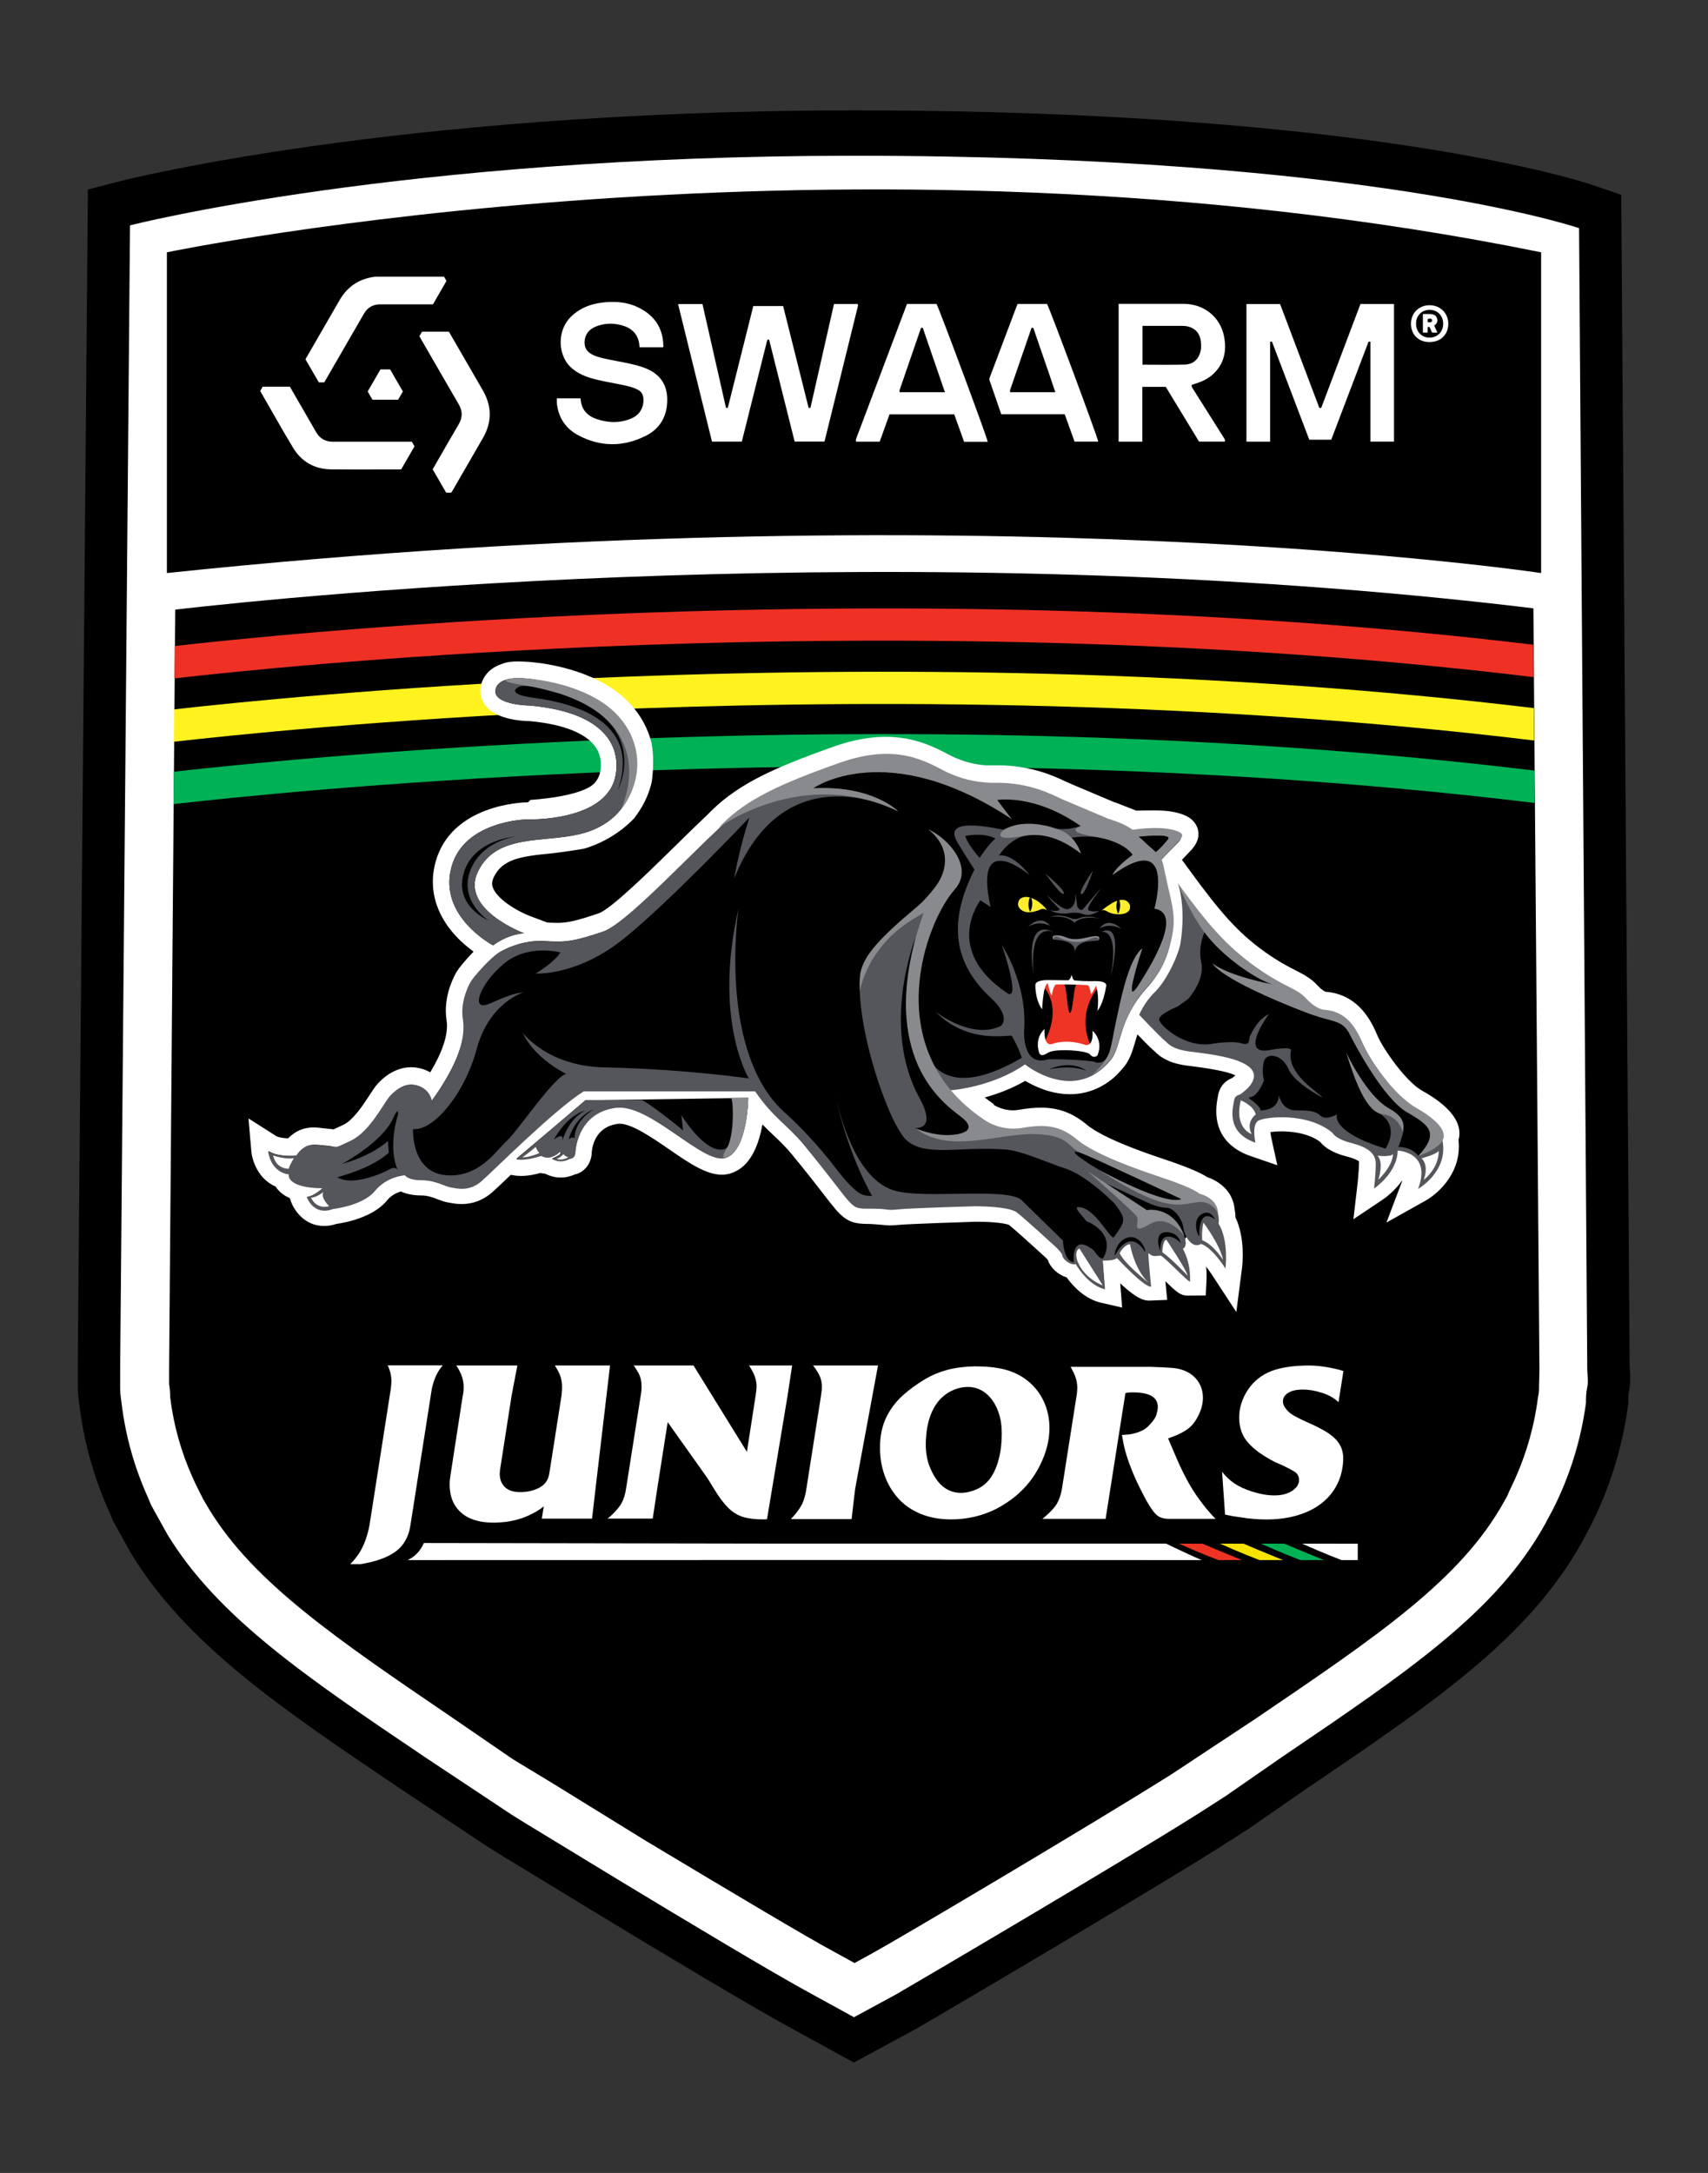
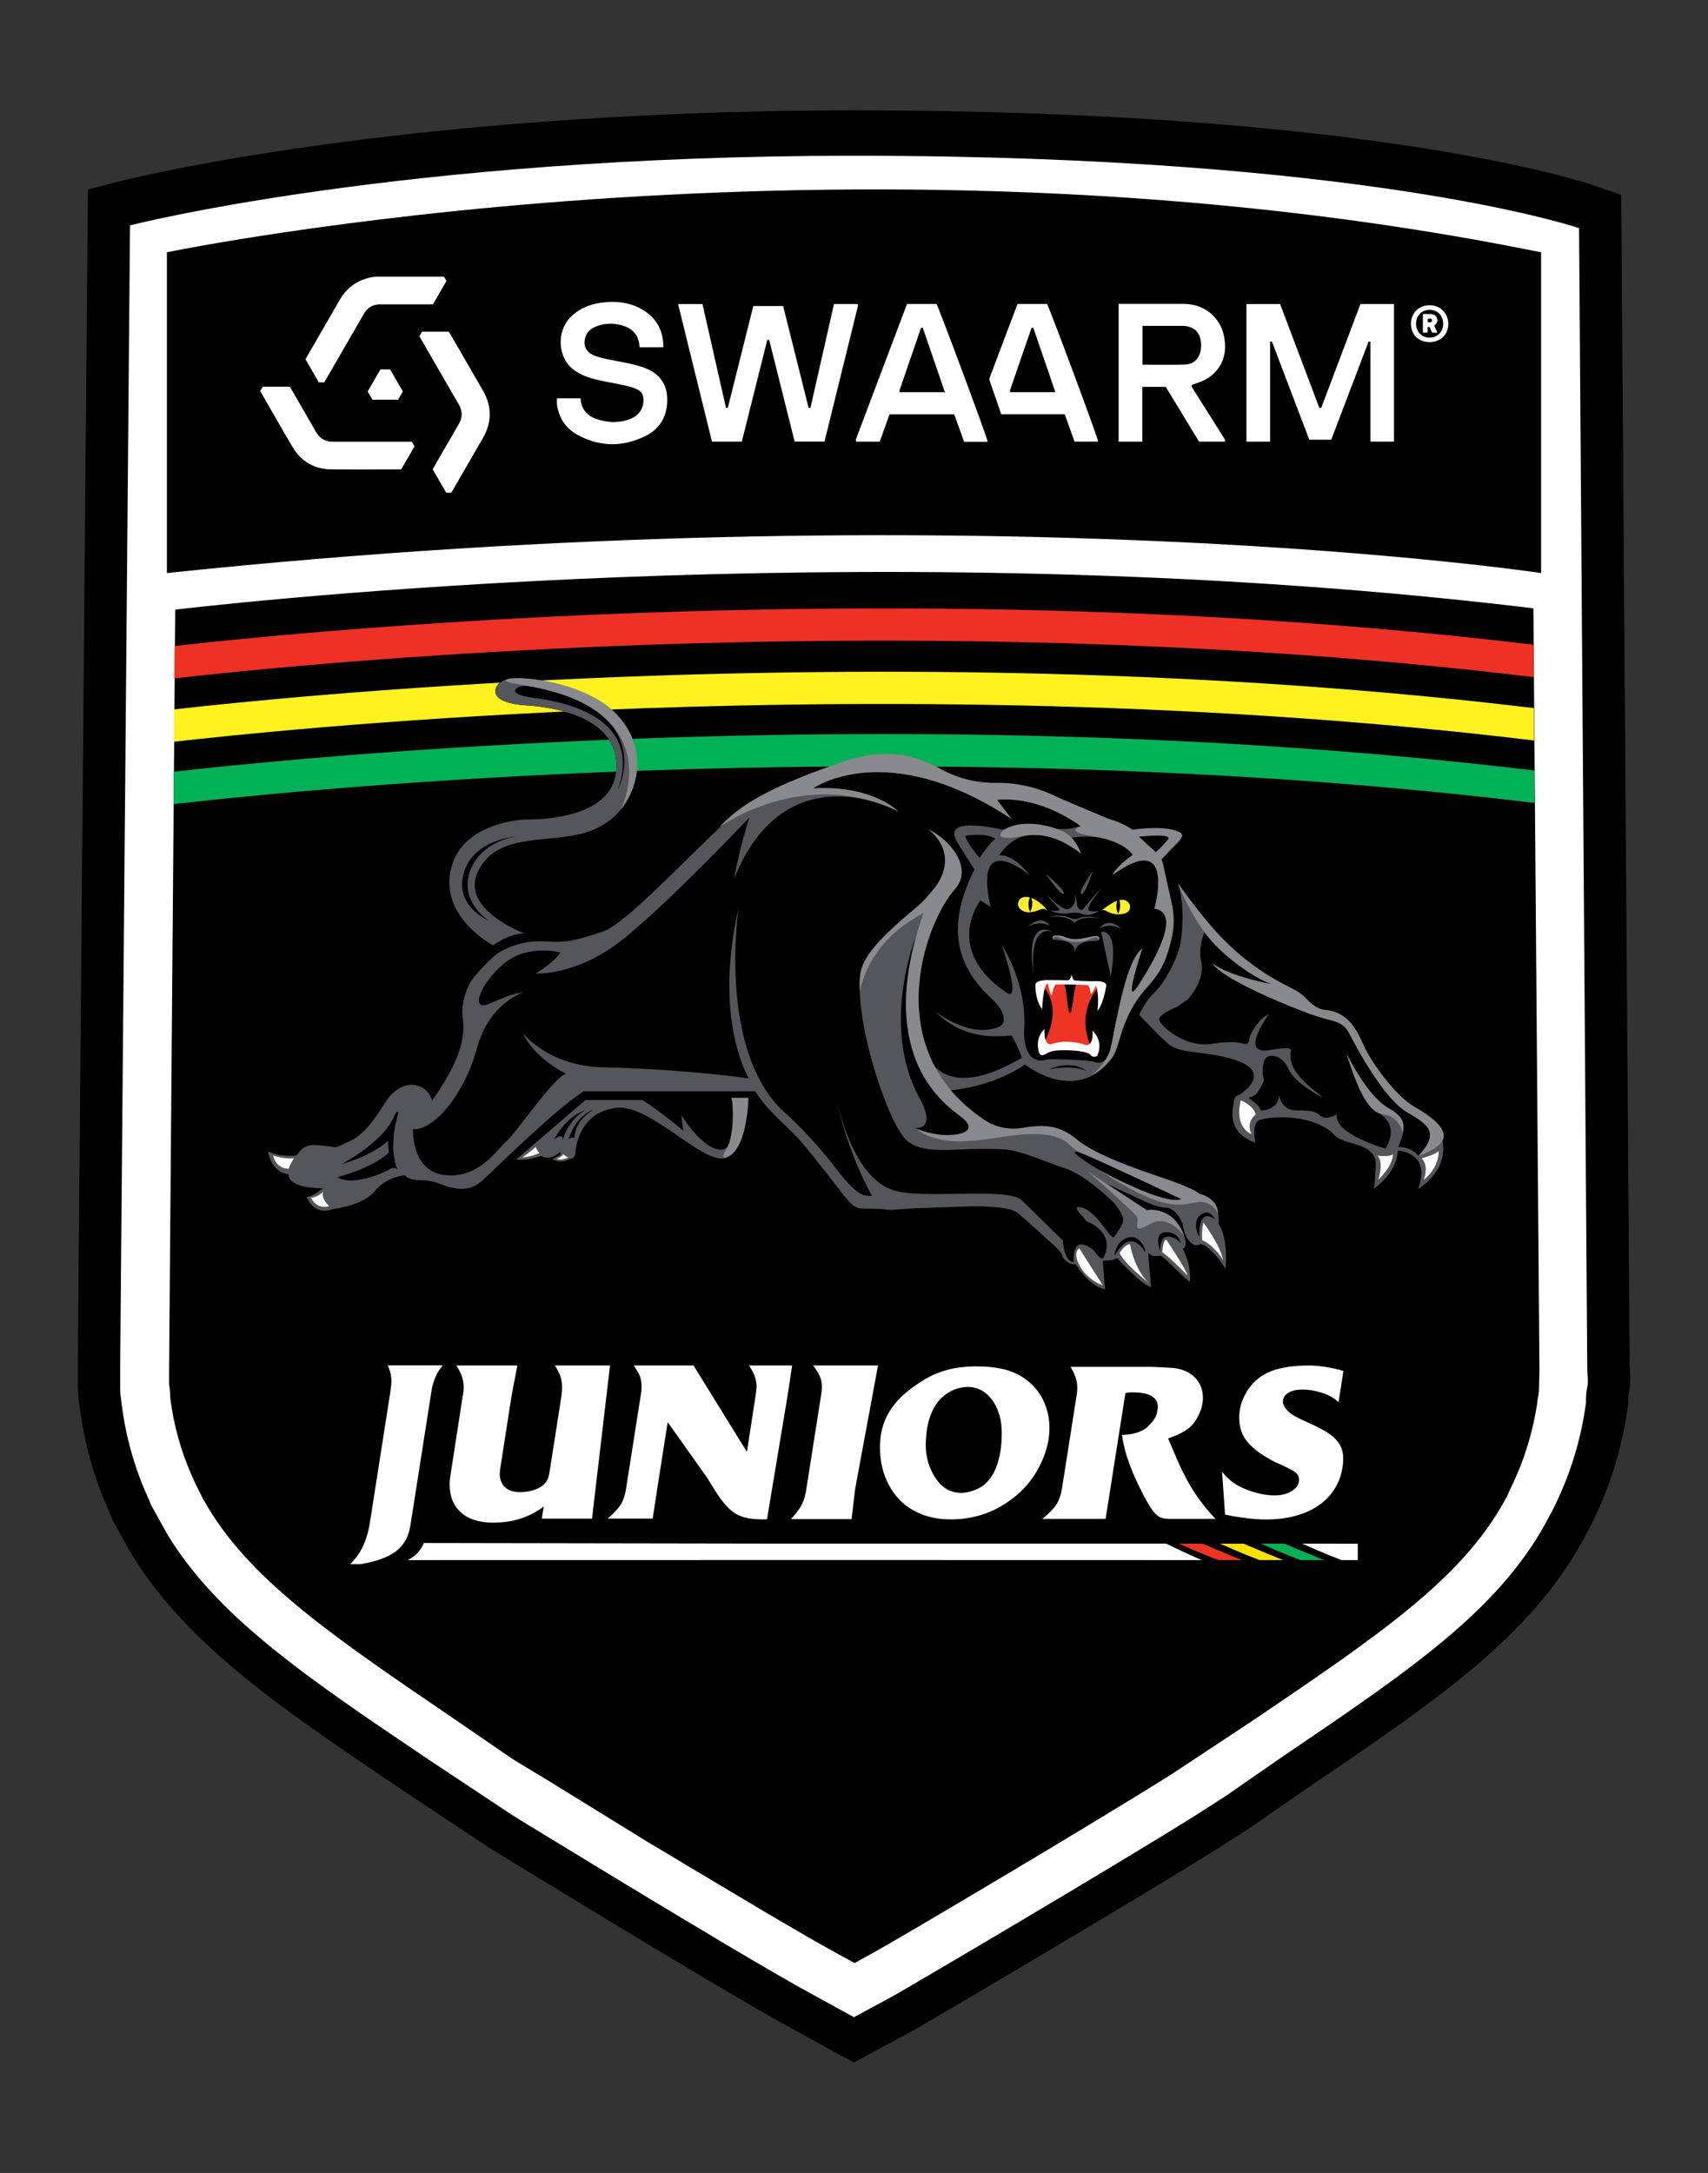
<svg xmlns="http://www.w3.org/2000/svg" viewBox="0 0 1587.4 2019.13" version="1.1" id="Layer_1">
  <rect x="0" y="0" width="1587.4" height="2019.13" fill="#333333" stroke="none" />
  <defs>
    <style>
      .st0 {
        fill: #ee3325;
      }

      .st1 {
        fill: #00b156;
      }

      .st2 {
        fill: #fff21f;
      }

      .st3 {
        fill: #fff;
      }

      .st4 {
        fill: #ee3425;
      }

      .st5 {
        fill: #888a8d;
      }

      .st6 {
        fill: #fcee2f;
      }

      .st7 {
        fill: #02b156;
      }

      .st8 {
        fill: #f6e300;
      }

      .st9 {
        fill: #54565b;
      }

      .st10 {
        fill: #ee3124;
      }
    </style>
  </defs>
  <g>
    <path d="M1514.73,1272.05c-.06-.77-.14-1.81-.15-2.22l-7.82-1088.79-26.42-9.06c-8.27-2.83-208.03-69.41-686.66-69.41-219.84,0-393.15,17.8-499.83,32.73-116.42,16.29-180.17,32.52-182.83,33.21l-29.33,7.54-9.42,1093.35v17.64c0,7.34.77,12.93,1.34,17.01.11.81.22,1.59.32,2.38v.12c4.16,33.69,13.31,66.47,27.22,97.44l3.92,9.29,15.9,28.66.78,1.34c51.55,84.88,139.89,144.42,251.74,219.78l.31.21c17.05,11.25,79.01,52.44,79.64,52.86l14.7,9.14,87.9,53.5c58.84,35.61,141.47,85.33,179.72,106.06l57.82,31.72,57.81-31.34.93-.52c20.3-11.73,202.8-118.91,280.75-167.83l27.9-17.88,52.31-36.26c120.41-81.55,207.41-140.49,257.26-230.27l7.15-13.4.44-.84c17.93-35.24,29.67-72.95,34.9-112.1l.35-2.6v-2.62c0-3.23.01-4.97.31-6.32,2.03-9.34,1.44-17.26,1.05-22.5Z" />
    <path d="M162.62,566.47l-5.71,705.84v13.84c.69,4.38,1.04,8.54,1.04,12.46,3.14,25.64,10.13,50.66,20.76,74.21l2.59,5.7,7.26,14.53,5.53,9.35c41.34,68.15,119.01,120.91,226.6,194.07l51.89,35.63,5.19,3.46,34.59,20.93,88.04,54.32c86.66,51.89,147.72,88.39,176.25,103.78l17.3,9.51,17.3-9.51c21.62-11.76,199.09-116.75,276.75-165.53l78.53-51.89c115.03-78.01,190.96-129.55,230.92-201.51l3.11-5.53,2.77-6.4c13.28-26.73,22.01-55.48,25.77-85.1,1.04-3.98,1.04-7.96,1.04-12.28.18-5.19.34-9.69.34-13.84l-5.6-707.19c-579.64-70.09-1152.01-11.45-1262.26,1.18Z" />
    <path d="M1475.19,1272.65l-7.62-1060.65s-196.32-67.28-673.89-67.28c-421.18,0-672.85,64.69-672.85,64.69l-9.16,1063.07v17.3c0,6.05.86,10.38,1.38,14.7,3.67,29.89,11.84,59.04,24.22,86.49l3.29,7.78,14.87,26.81c46.53,76.62,128.17,132.15,240.08,207.56,17.3,11.42,79.74,52.93,79.74,52.93l13.66,8.48,87.52,53.27c60.89,36.84,141.15,85.11,178.16,105.17l39.09,21.45,38.92-21.1c23.35-13.49,202.9-119,279.52-167.09l26.99-17.3,51.89-35.98c120.04-81.3,199.95-135.61,245.1-216.91l1.04-2.07,5.88-10.9c15.86-31.17,26.33-64.78,30.97-99.45,0-4.5,0-9.17,1.21-14.7,1.21-5.53,0-11.24,0-16.26ZM1430.39,1286.32c0,4.32,0,8.3-1.04,12.28-3.77,29.62-12.5,58.37-25.77,85.1l-2.77,6.4-3.11,5.53c-39.96,71.96-115.89,123.5-230.92,201.51l-78.53,51.89c-77.66,48.77-255.13,153.77-276.75,165.53l-17.3,9.51-17.3-9.51c-28.54-15.39-89.6-51.89-176.25-103.78l-88.04-54.32-34.59-20.93-5.19-3.46-51.89-35.63c-107.59-73.16-185.25-125.92-226.6-194.07l-5.53-9.35-7.26-14.53-2.59-5.7c-10.63-23.54-17.62-48.57-20.76-74.21,0-3.92-.34-8.08-1.04-12.46v-13.84l5.71-705.84c110.25-12.63,682.62-71.27,1262.26-1.18l5.6,707.19c0,4.15-.17,8.65-.34,13.84Z" class="st3" />
    <path d="M972.31,626.08c-136.06-3.49-277.48-2.16-420.32,3.94-194.34,8.3-338.99,23.33-390.16,29.15l-.24,30.09c47.04-5.42,193.38-20.94,392.02-29.41,217.78-9.28,543.63-11.68,872.2,28.24l-.24-30.12c-141.68-17.09-294-27.8-453.27-31.88Z" class="st2" />
    <path d="M972,684.02c-136.06-3.48-277.48-2.16-420.32,3.94-194.36,8.3-339.02,23.33-390.17,29.15l-.24,30.09c47.02-5.42,193.37-20.95,392.04-29.41,217.92-9.29,544.05-11.69,872.84,28.32v-30.09c-141.93-17.15-294.55-27.9-454.14-31.99Z" class="st1" />
    <path d="M972.3,567.26c-136.06-3.48-277.48-2.16-420.32,3.94-193.73,8.27-338.09,23.24-389.68,29.09l-.24,30.09c47.54-5.47,193.57-20.92,391.55-29.36,217.68-9.28,543.33-11.68,871.74,28.19l-.24-30.12c-141.55-17.05-293.71-27.75-452.8-31.83Z" class="st10" />
    <g>
      <path d="M466.51,1414.5c-3.57.25-6.13.38-7.66.38-13.21,0-23.33-3.14-30.38-9.41-7.05-6.28-10.57-14.96-10.57-26.05,0-2.74.29-5.8.86-9.18l11.3-73.22c.13-.38.22-.81.29-1.29.07-.48.13-.96.19-1.44.06-.48.13-.94.19-1.39.06-.7.11-1.32.14-1.86.03-.54.05-1.23.05-2.06,0-6.12-1.79-12.04-5.37-17.78-.25-.57-.77-1.37-1.53-2.39h56.84s-4.66,23.87-5.42,28.2l-10.61,68.16c-.26,2.04-.38,3.47-.38,4.3,0,5.16,1.61,9.29,4.83,12.38,3.22,3.09,7.85,4.63,13.91,4.63,3.38,0,6.53-.32,9.46-.96,9.81-2.23,15.61-6.95,17.4-14.15l.38-1.91.76-4.49,10.61-67.77c.25-1.79.38-3.09.38-3.92.13-1.02.19-2.52.19-4.49,0-3.31-.43-6.36-1.29-9.13-.86-2.77-2.18-5.59-3.97-8.46-.06-.19-.54-.99-1.43-2.39h51.29l-13.43,113.94c-.38,2.93-3.29,28.39-3.29,28.39h-46.7l1.82-11.37c-5.3,4.14-11.28,7.49-17.94,10.04-6.67,2.55-13.64,4.11-20.91,4.68" class="st3" />
      <path d="M606.63,1411.1h-41.92c1.27-1.02,2.13-1.75,2.58-2.19,4.91-4.46,8.37-8.51,10.37-12.14,2.01-3.64,3.43-8.25,4.26-13.86l13.48-85.72c.57-2.86.86-5.79.86-8.79,0-3.31-.42-6.22-1.24-8.74-.83-2.52-2.33-5.33-4.49-8.46-.45-.77-.71-1.23-.81-1.39-.09-.16-.33-.49-.72-1h55.55l49.62,80.27,8.03-51.89c.63-3.95.95-6.94.95-8.98,0-5.54-1.85-11.21-5.54-17.01-.45-.77-.72-1.23-.82-1.39-.09-.16-.33-.49-.72-1h40.14s-3.4,22.07-4.29,28.38l-19.06,114.46c-.77.12-1.88.19-3.34.19-7.78,0-14.15-.77-19.12-2.33-4.97-1.57-9.53-4.4-13.67-8.51-4.14-4.11-8.48-9.89-13.01-17.34l-6.21-10.13-36.96-52.05-9.65,61.44c-.38,2.55-4.26,28.19-4.26,28.19" class="st3" />
      <path d="M791.47,1411.56h-56.49c.89-.89,1.6-1.63,2.11-2.21,4.03-4.54,6.89-8.61,8.58-12.22,1.69-3.61,2.96-8.23,3.79-13.85l13.52-85.99c.58-3.77.86-6.58.86-8.43,0-3.32-.5-6.31-1.49-8.96-.99-2.65-2.67-5.61-5.03-8.87-.38-.51-.7-.93-.96-1.25-.25-.32-.51-.64-.77-.96h60.42l-21.21,114.46c-.64,4.35-3.33,28.28-3.33,28.28" class="st3" />
      <path d="M895.63,1411.11c-3.63.48-7.52.73-11.69.73-10.57,0-20.02-1.72-28.36-5.17-8.33-3.44-15.28-8.26-20.84-14.46-5.56-6.2-9.75-13.29-12.59-21.3-2.84-8.01-4.26-16.39-4.26-25.16,0-3.87.12-6.77.36-8.7.84-8.4,3.12-15.98,6.84-22.75,3.71-6.77,8.46-12.74,14.22-17.9,5.77-5.17,12.6-10.14,20.52-14.91,6.22-3.69,13.02-6.53,20.38-8.52,7.37-1.99,15.85-3.11,25.46-3.35,10.95,0,20.17.94,27.67,2.81,8.41,2.12,15.8,5.77,22.18,10.97,6.38,5.2,11.28,11.57,14.7,19.13,3.41,7.56,5.13,15.65,5.13,24.3,0,11.36-2.9,22.88-8.71,34.54-7.32,14.81-18.11,26.74-32.38,35.81-11.49,7.56-24.37,12.21-38.64,13.96M860.59,1337.05c-.12,1.21-.18,2.87-.18,4.99,0,7.07,1,13.45,2.99,19.13,6.46,17.35,16.36,26.02,29.7,26.02,5.13,0,10.56-1.39,16.3-4.17,11.23-5.56,18.2-18.22,20.91-37.98.48-4.17.72-8.4.72-12.69,0-3.14-.15-6.07-.45-8.79-.3-2.72-.82-5.35-1.54-7.89-2.41-8.52-6.23-15.14-11.45-19.85-5.22-4.71-11.24-7.07-18.06-7.07-4.83,0-9.69,1.12-14.58,3.35-4.65,2.17-8.72,5.27-12.22,9.29-3.5,4.02-6.31,9.08-8.42,15.19-2.11,6.11-3.35,12.93-3.71,20.49" class="st3" />
      <path d="M1138.56,1407.38l-2.78-39.81c3.39,4.37,7.24,8,11.55,10.9,4.31,2.9,9.74,5.39,16.27,7.48,7.64,2.4,14.58,3.6,20.8,3.6,8.57,0,15.13-2.28,19.69-6.83,2.16-2.22,3.24-4.74,3.24-7.57,0-3.33-1.45-5.91-4.35-7.76-1.42-.86-2.74-1.6-3.97-2.22-1.23-.61-2.5-1.26-3.79-1.94l-4.16-2.03-4.99-2.12c-3.39-1.6-7.09-3.66-11.09-6.19-.74-.49-1.56-1.05-2.45-1.66-.89-.62-1.62-1.08-2.17-1.39-4.13-3.08-7.4-5.97-9.8-8.68-5.92-6.28-8.88-14.28-8.88-24.02,0-4.43.68-8.8,2.04-13.11,1.35-4.31,3.34-8.45,5.96-12.42,2.62-3.97,5.81-7.48,9.57-10.53,3.76-3.05,8.04-5.46,12.85-7.25,4.01-1.54,8.97-2.75,14.88-3.65,5.92-.89,12.39-1.34,19.41-1.34,8.32,0,17.78,1.32,28.38,3.97.49.19.97.34,1.43.46.46.12.89.25,1.3.37.4.12.76.25,1.06.37l-4.53,28.91c-4.68-4.31-10.23-7.33-16.64-9.05-5.61-1.79-11.16-2.68-16.64-2.68-5,0-8.91.71-11.74,2.13-4.44,2.09-6.66,5.05-6.66,8.87,0,1.97.62,3.85,1.85,5.63,1.72,2.4,3.5,4.28,5.32,5.64,1.82,1.35,4.85,3.08,9.11,5.17,1.35.62,2.36,1.08,3,1.39.65.31,1.55.74,2.73,1.29,8.81,3.82,15.59,7.33,20.34,10.53,4.74,3.2,8.21,6.7,10.4,10.48,2.19,3.79,3.28,8.11,3.28,12.98,0,3.26-.37,6.81-1.11,10.62-1.29,6.77-3.84,13.01-7.63,18.7-3.79,5.7-8.69,10.58-14.7,14.64-6.01,4.06-13.08,7.19-21.21,9.37-8.14,2.19-17.1,3.28-26.9,3.28-7.21,0-14.61-.59-22.19-1.75-3.94-.56-6.84-.99-8.69-1.29l-3.61-.74-3.79-.74Z" class="st3" />
      <path d="M1027.53,1411.36h-58.78c1.39-1.13,2.27-1.87,2.65-2.18,5.06-4.3,8.69-8.29,10.87-11.96,2.18-3.66,3.75-8.28,4.7-13.85l13.38-85.11c.57-3.04.85-6.07.85-9.1,0-5.38-1.65-10.95-4.94-16.71-.44-1.01-.88-1.81-1.33-2.37h72.32c2.97,0,5.2.06,6.65.19,8.6.31,14.31.63,17.13.95,2.82.32,5.52.91,8.12,1.81,3.84,1.26,7.18,3.16,10.04,5.69,2.83,2.53,5.01,5.49,6.53,8.87,1.5,3.38,2.27,7.13,2.27,11.24,0,6.45-2.02,13.07-6.05,19.83-2.02,3.55-4.67,6.57-7.96,9.07-3.28,2.49-7.59,4.78-12.97,6.87l-3.68,1.33-1.7.66,7.29,17.08,3.5,7.97c2.02,4.36,3.91,8.19,5.68,11.48,5.75,11.07,12.97,21.66,21.7,31.78,2.09,2.41,4.07,4.56,5.96,6.45h-43.07c-3.8,0-6.88-.63-9.25-1.89-2.37-1.26-4.9-3.89-7.59-7.87-2.69-3.99-6.02-10-10.02-18.03-3.15-6.25-5.94-12.44-8.33-18.55-2.41-6.11-4.28-11.59-5.61-16.47-1.33-4.86-2.37-9.96-3.13-15.27h1.72l2.19-.19c1.65,0,3.33-.19,5.04-.57,6.65-1.39,11.61-3.6,14.85-6.64,4.44-4.3,7.17-8.06,8.18-11.29.88-2.97,1.33-5.37,1.33-7.21,0-4.42-1.88-7.79-5.65-10.1-3.79-2.31-9.7-3.46-17.73-3.46-.78,0-1.43.02-2,.05-.59.03-1.2.08-1.91.14l-1.33.19-1.52.38-18.39,116.79Z" class="st3" />
      <path d="M1117.67,1434.43l-22.03-.08c7.86,3.35,17.74,8.04,36.7,15.3l21.81-.05c-15.82-6.38-35.24-14.54-36.48-15.18" class="st0" />
      <path d="M1155.85,1434.43l-22.03-.08c7.86,3.35,17.78,8.04,36.73,15.3h21.89c-15.82-6.38-35.36-14.58-36.59-15.22" class="st8" />
      <path d="M1193.83,1434.43l-22.03-.08c7.86,3.35,17.79,8.04,36.75,15.3h21.87c-15.82-6.38-35.36-14.58-36.59-15.22" class="st7" />
      <path d="M1210.11,1434.35c7.86,3.35,17.74,8.04,36.7,15.3h15.07v-15.23l-51.77-.07Z" class="st3" />
      <path d="M360.38,1268.7c2.26,5.02,3.38,9.79,3.38,14.29,0,2.87-.37,6.58-1.14,11.34l-18.39,117.64-.14.56-.59,4.2c-.85,4.61-1.96,8.9-3.3,12.87-1.49,4.39-3.27,8.37-5.34,11.9-2.4,4.09-5.56,8.07-9.34,11.91h9.6c6.71-1.12,12.59-2.53,17.55-4.22,8.86-3.03,15.6-7.08,20.02-12.04,2.02-2.26,3.69-4.79,5.05-7.56,1.6-3.25,2.75-6.83,3.42-10.74l1.37-8.44,18.41-117.45c.28-2.1.57-3.63.89-4.73,1.34-5.19,3.09-9.67,5.2-13.32,1.17-2.03,2.64-4.1,4.4-6.2h-51.03Z" class="st3" />
      <path d="M1116.99,1449.64c-4.91-1.71-31.96-14.6-33.08-15.24h0s-.09-.05-.13-.08h-371.03l-318.81-.53c-2.24,5.07-6.13,10.96-12.79,14.64-.77.43-1.52.83-2.25,1.21l333.85-.06h118.87l202.96.05h15.68s66.74.02,66.74.02Z" class="st3" />
-       <path d="M605.79,691.4c-3.16-13.65-10.04-26.68-20.54-37.91-28.76-30.72-80.37-38.85-103.64-38.85-4.74,0-8.44.34-11.3,1.03-1.86.45-3.48,1-4.93,1.68-12.01,4.2-16.28,12.58-17.77,17.32-2.27,7.22-1.14,14.47,3.17,20.41,9.43,12.98,32.04,14.86,42.02,15.03,33.6,3.19,55.28,12.67,62.73,27.44,1.71,3.39,2.68,7.14,2.9,11.32.1,2.11,0,4.3-.32,6.49-.08.54-.16,1.06-.26,1.6-.72,3.86-2.29,7.19-4.81,10.19-11.26,13.41-60.04,16.12-60.04,16.12l-2.36,2.29h-1.41c-2.84.05-69.66,1.76-84.39,55.32-1.92,6.99-2.77,14.05-2.51,20.95.34,9.01,2.55,17.9,6.46,26.18l.38.84c1.64,3.39,3.62,6.8,6.04,10.36l.52.77c1.22,1.74,2.49,3.4,3.8,5.02.64.79,1.29,1.56,1.93,2.3,1.1,1.27,2.21,2.49,3.36,3.7l.49.52c.91.94,1.83,1.85,2.76,2.74.1.1,5.48,5.16,12.04,10.02-7.35,7.5-13.67,15.32-15.58,18.5-2.2,3.66-13,23.07-9.5,45.25,1.92,12.18-3.32,28.73-15.18,48.36-1.95-1.1-4.09-2.06-6.43-2.84-3.72-1.24-7.53-1.87-11.33-1.87-7.65,0-19.21,2.62-30.85,15.09-2.5,2.68-4.92,6.39-7.97,11.09-5.61,8.63-14.99,23.05-24.11,27.29l-5.55,2.6c-1.32.62-2.59,1.22-3.58,1.68-1.35-.22-3.15-.46-5.51-.63-1.58-.12-3.08-.31-4.51-.48-2.72-.34-5.54-.68-8.62-.68-9.23,0-16.87,3.24-23.6,10.09-6.41-.17-9.96-1.36-10.98-2.01l-25.88-16.46,2.66,30.56c.8,9.14,6.61,25.83,22.55,32.73.41.64.87,1.29,1.37,1.94,2.9,3.7,6.81,6.63,11.84,8.82l.92,2.7c2.93,8.61,12.76,23.17,30.98,23.17,3.76,0,7.63-.66,11.53-1.96,7.78-1.07,33.81-5.75,47.05-21.94,3.94-4.81,9.17-7.11,12.78-8.18,4.38,2.12,10.48,3.71,18.94,3.71,5.82,0,10.56,1.81,15.14,3.57,3.24,1.24,6.29,2.41,9.7,2.94.43.07.91.16,1.44.26,2.59.49,6.51,1.23,11.22,1.23,10.78,0,20.54-3.85,29-11.44,2.82-2.53,7.68-7.16,13.83-13.03.89-.85,1.85-1.77,2.81-2.68l2.41.43c2.27.41,4.7.61,7.21.61,7,0,13.56-1.56,17.96-2.79,1.47.38,2.97.62,4.49.73,4.61,2.35,9.43,3.55,14.36,3.55,5.74,0,10.27-1.66,13.06-2.87,8.41-1.76,14.89-9.35,15.68-19.03l.04-.72c.18-4.08,2.21-24.56,24.6-27.33.45-.05.9-.08,1.36-.08,11.46,0,30.65,13.22,46.08,23.84,18.34,12.62,34.18,23.53,48.9,23.53h0c2.43,0,4.79-.3,6.96-.87l1.06-.3c.89-.25,1.77-.57,2.64-.94.72-.3,1.42-.62,2.12-.98,15.21-7.28,21.98-26.8,24.98-43.6,3.51,3.62,6.93,6.88,10.3,10.07,5.75,5.46,11.19,10.61,16.89,17.52,13.79,16.73,22.97,28.6,29.68,37.28,16.79,21.72,21.3,27.56,40.83,27.56h1.92s10.21.65,12.33.93c3.05.41,6.76.8,14.61-.02,9.75-1.01,71.64-2.94,71.64-2.94h1.62c15.65,0,26.33,1.66,29.31,2.92,6.48,5.23,24.73,21.82,31.38,27.92l.41.36c1.48,1.27,3.27,3.02,4.25,4.14,2.42,7.41,9.51,13.9,17.57,16.43,5.69,7.83,16.64,19.95,31.87,23.46l19.68,4.54-1.76-22.53c17.09,16.04,23.49,16.04,27.27,16.04l16.38-.64-1.53-15.63c-.06-.57-.11-1.14-.17-1.72,11.12,10.72,14.16,13.34,20.71,13.34l16.83-.13.71-14.43c.22-4.51.04-8.66-.39-12.41,1.67,2.11,3.54,4.69,5.6,7.84l22.49,34.4,5.26-40.76c.38-2.97,3.22-27.73-6.06-47.18-.02-2.08-.21-4.55-.74-7.25-1.48-17.79-15.54-26.85-25.55-30.15-4.7-3.2-15.05-8.35-42.03-17.35-46.93-15.64-63.71-26.21-69.54-31.12-13.21-11.13-26.49-16.1-43.03-16.1-5.94,0-12.41.63-20.38,2-1.86.32-3.75.48-5.6.48-10.85,0-18.41-5.51-18.42-5.51,0,0,1.04,0,1.04,0l-.91-.67c-2.73-1.85-5.37-3.76-7.91-5.75,11.43-3.14,24.77-7.99,37.66-15.44,9.19,5.46,24.28,12.4,41.66,12.4,9.59,0,18.7-2.13,27.09-6.35l.02.03c.5-.25.96-.5,1.15-.62.73-.39,1.46-.79,2.02-1.12,5.99-3.39,11.34-7.69,15.79-12.68l.22-.25c.7-.76,1.39-1.56,2.08-2.37l.49-.56c.45-.5.89-1.01,1.33-1.54.99-1.23,1.92-2.56,2.8-4,.26-.42.5-.85.74-1.31.49-.88.99-1.77,1.4-2.63.27-.55.52-1.13.77-1.71l.2-.45c.24-.56.49-1.12.76-1.79.27-.69.54-1.42.76-2.05.2-.56.41-1.13.62-1.74l4.39-14.36s.02,0,.05-.01c11.52,11.89,14.55,14.54,15.71,15.45l.4.39c5.42,5.35,12.69,10.62,29.02,12.97,1.66.24,3.75.5,6.14.8,23.57,2.95,34.68,5.95,39.74,8.37-.99.88-2,1.77-2.74,2.36-9.77,3.84-12.81,11.66-13.61,17.62-.04.31-.12.68-.21,1.12-6.71,35.4,16,48.84,30.13,53.7l25.4,8.74-5.77-26.24c-.27-1.24-.5-2.97-.62-4.59,2.63-.36,6.16-.66,10.28-.66,7.04,0,24.22.98,35.92,9.79,3.57,4.49,10.66,9.99,24.7,13.58,8.43,2.15,10.9,4.1,11.46,4.64-.01.01-.02.05-.02.14-.09,9.31-1.45,20.97-1.46,21.08l-3.8,32.43,27.15-18.13c1.65-1.1,10.61-7.34,18.06-17.69.15.07.09.05.24.12l-14.76,38.81,36.23-20.3c13.34-7.48,34.02-27.46,30.78-56.42,6.28-23.04-23.91-40.2-34.12-46-14.77-8.4-35.77-38.33-41.08-50.72-4.97-11.61-16.55-38.6-48.42-41.06-.85-.35-3.5-1.65-7.14-5.61-6.41-6.99-13.1-10.41-20.83-14.36-6.91-3.53-15.52-7.93-28.16-16.87-25.67-18.17-42.63-38.37-68.77-74.1l-8.52-11.63,6.52-6.89.52-.52c.45-.44.82-.85,1.25-1.35l1.3-1.36.4-.61c4.59-5.47,6.25-11.2,4.93-17.04-.76-3.35-3.28-9.54-11.67-13.34-7.11-3.22-16.26-4.79-27.95-4.79-2.78,0-14.79.02-17.78.19l-18.31-7.19c-.77-.25-1.55-.5-2.34-.74-4.48-1.89-28.57-12.06-38.8-16.41l-6.53-2.89c-9.38-4.45-31.34-14.89-62.83-14.89-1.05,0-2.09.01-3.48.05-.13,0-.63.02-1.45.02h-2.11s-2.98.05-4.42-.07l-1.16-.11c-1.18-.11-2.33-.24-3.51-.4l-.87-.11c-1.4-.2-2.77-.42-4.24-.7-1.27-.24-2.52-.52-3.73-.82l-.81-.2c-1.14-.29-2.26-.6-3.38-.93l-.42-.12c-1.27-.39-2.53-.81-3.81-1.27l-.28-.1c-1.32-.48-2.65-1-4.18-1.63l-.43-.18c-1.29-.54-2.6-1.1-3.93-1.7l-3.22-1.67c-13.33-6.97-31.57-16.51-58.6-16.51-9.23,0-18.98,1.15-28.96,3.42l-.29.06c-2.21.45-4.8,1.12-7.74,1.99-3.97,1.12-7.67,2.29-11.33,3.58-45.82,16.18-71.55,27.86-91.89,41.76l-.65.44c-7.92,5.47-14.91,11.25-21.36,17.66-2.29,2.27-3.42,3.43-3.8,3.81-9.18,8.61-19.24,18.5-29.89,28.96-23.75,23.33-59.63,58.59-71.17,62.44-21.03,7.01-28.58,8.73-38.48,8.73-1.47,0-3.05-.04-4.78-.12l-4.11-.22c-.06,0-.11,0-.17,0l-15.3-5.74c-14.43-5.42-35.82-18.85-35.89-30.45,0-.2.02-.67.16-1.62.09-.63.25-1.31.47-2,.29-.9.56-1.61.85-2.22,8.15-16.97,25.27-19.44,52.53-22.08,10.05-.97,30.83-4.33,30.95-4.37,0,0,26.09-6.26,47.05-28.34.37-.47.71-.94,1.2-1.63.45-.59.88-1.19,1.28-1.76,6.83-9.52,11.44-19.81,13.86-30.33,0,0,2.94-18.2,0-35.28" class="st3" />
      <path d="M419.61,805.53c11.87-43.16,69.92-44.11,69.92-44.11,0,0,74.45,2.67,82.55-40.82,4.38-23.51-5.43-58.14-79.43-64.98,0,0-36.7-.38-31.81-15.98,5.03-16.03,42.88-6.83,42.88-6.83,0,0,59.43,7.49,81.54,49.47,13.33,25.3,7.98,80.43-47.32,93.02-34.36,7.83-76.98-.33-93.8,34.69-16.82,35.02,42.92,57.2,42.92,57.2,0,0-14.38.45-28.75,11.27,0,0-51.35-26.92-38.7-72.92M1130.51,1136.76c9.73,15.85,7.51,37.95,7.51,37.95-14.18-21.69-21.48-20.63-21.48-20.63-5.33,3.13-9.14-1.12-13.49-4.84-.54.51-1.11,1.02-1.69,1.5.56,2.05-.22,3.49-.41,4.32-.24,1.01-.26,3.06-2.25,3.65-1.33.39,7.72,10.19,6.74,29.93-.11,2.24-23.91-23.65-26.27-23.46-1.96.15-3.94.03-5.62.14-3.48.23-7.03-2.77-7.17-2.39-.42,1.25,2.81,31.05,2.81,31.05-6.95.28-31.05-27.26-31.05-27.26-2.78,2.78-13.63,3.23-13.63,3.23l2.11,26.27c-16.27-3.76-26.27-23.18-26.27-23.18-5.42,1.25-11.95-4.39-12.37-7.73-.42-3.34-8.85-10.54-8.85-10.54,0,0-25.51-23.39-33.44-29.64-7.92-6.26-40.04-6.04-40.04-6.04,0,0-58.01.15-70.11,1.41-12.1,1.25-14.91.14-29.93-.42-16.93-.63-16.14-8.42-15.88-8.99-.66-.6-3.74-8.08-46.15-55.79-13.35-15.02-42.27-49.5-42.27-49.5-59.5,2.78-162.94.56-162.94.56-26.28,16.26-78.38,78.15-90.48,89-12.09,10.84-22.68,7.44-28.1,6.6-5.42-.84-14.32-6.88-27.26-6.88s-16.3-5.06-16.3-5.06c0,0-17.26,1.13-28.52,14.89-11.26,13.77-38.22,17-38.22,17-18.35,7.09-23.6-9.98-23.6-9.98,5.84,0,15.6-9.27,15.6-9.27-34.62-.42-32.17-12.64-32.17-12.64-17.52-2.5-19.53-20.37-19.53-20.37,9.17,5.84,25.43,4.36,25.43,4.36,9.59-13.35,17.12-10.25,28.38-9.41,11.26.84,4.96,3.99,22.9-4.35,17.94-8.34,30.69-35.75,36.53-42.01,5.84-6.26,14.31-13.03,25.57-9.27,11.26,3.75,12.36,14.33,12.36,14.33,26.28-36.29,32.57-61.7,30.06-77.56-2.5-15.85,4.66-29.83,7.17-34,2.5-4.17,18.08-22.53,27.26-27.54,9.17-5.01,23.52-10.94,41.87-9.69,18.35,1.25,26.97.05,53.25-8.71,26.28-8.76,110.12-104.25,133.89-117.6,23.77-13.35,85.26-38.51,103.61-42.27,18.35-3.75,40.94-7.05,64.71,5.46,23.77,12.51,43.03,17.9,70.01,17.9s47.55,11.68,47.55,11.68c0,0,38.99,17.1,54.22,22.94,15.23,5.84,18.35,9.18,18.35,9.18,15.85-2.92,47.62.72,44.35,4.17-10.29,10.85-18.91,20.02-18.91,20.02,0,0,4.94,17.86,7.51,49.21,1.92,23.37.25,43.74-21.27,65.9-28.36,29.2-26.14,59.5-35.03,72.99-8.39,12.72-25.03,14.6-25.03,14.6-10.84-2.5-18.77-.42-18.77-.42-8.06,1.95-35.45-14.18-35.45-14.18-30.45,22.52-71.74,18.77-71.74,18.77-.83,2.92,21.8,55.91,54.64,50.05,13.24-2.36,42.54-9.59,55.89.83,13.35,10.43,51.61,28.9,83.03,37.52,31.42,8.62,43.1,17.52,43.1,17.52,20.85,8.07,15.26,26.71,15.26,26.71M479.87,1076.81c10.15,1.81,22.53-3.81,23.22-3.4,6.4,3.81,14.22-.59,17.38-4.03-.12.22-.15.64.41,1.39,1.67,2.23-7.79,5.7-7.79,5.7,9.32,5.15,15.93-.6,17.1-.55,1.96.08,4.16-1.95,4.45-5.49,0,0,.94-37.21,37.82-41.77,31.42-3.89,80.08,52.27,101.21,46.71,21.13-5.56,21.69-55.19,21.69-55.19l-151.26,2.3-64.23,54.35ZM1338.28,1059.15s5.29-8.78-11.15-19.86c-16.44-11.08-39.77-25.98-60.62-68.97-20.85-42.99-31.31-21.61-52.12-39.53-20.82-17.93-66.38-25.23-115.03-100.67,0,0,3.22,18.43,5.9,43.95,1.71,16.3-9.87,31.25-16.34,40.39-9.18,12.96-27.79,28.22-27.79,28.22,0,0,18.82,20.91,21.69,22.8,2.87,1.89,5.67,7.91,22.52,10.29,16.85,2.38,79.99,8.61,56.17,35.32,0,0-6.85,6.1-8.62,6.95-1.77.85-4.02-.63-4.73,4.73-.7,5.35-8.06,28.08,17.24,37.53,0,0-2.67-16.43,3.89-20.02,6.57-3.59,46.52-7.88,69.51,11.4,0,0,2.91,5.14,17.8,8.9,14.89,3.76,23.16,10.01,23.08,20.3-.08,10.29-1.39,21.41-1.39,21.41,0,0,19.77-14.2,20.02-35.03,0,0,34.09,1.79,21.13,36.14,0,0,24.52-15.12,18.83-44.23" />
-       <path d="M419.61,805.53c11.87-43.16,69.92-44.11,69.92-44.11,0,0,74.45,2.67,82.55-40.82,4.38-23.52-5.43-58.14-79.43-64.98,0,0-36.7-.38-31.81-15.98,5.03-16.03,42.88-6.83,42.88-6.83,0,0,59.44,7.5,81.55,49.47,13.33,25.3,7.98,80.43-47.32,93.02-34.36,7.82-76.98-.33-93.8,34.69-16.82,35.02,42.92,57.2,42.92,57.2,0,0-14.38.45-28.75,11.27,0,0-51.35-26.92-38.7-72.92M574.12,734.28s37.95-70.9-75.07-95.51c0,0-14.6-3.34-18.35.42,0,0-10.01,5.84,15.02,9.18,34.82,4.64,101.35,20.44,78.41,85.92M454.01,855.23s-27.53-17.52-17.1-45.88c10.43-28.36,42.96-32.12,42.96-32.12,0,0-39.62,2.5-48.8,33.78-9.18,31.28,22.94,44.21,22.94,44.21M988.28,830.62c3.86-1.88-16.68-18.77-16.68-18.77,0,0,14.16,20,16.68,18.77M1132.53,1137.01c9.73,15.85,6.39,41.71,6.39,41.71-14.18-21.69-22.8-22.8-22.8-22.8-8.48,4.99-15.44-7.8-16.27-15.03-.83-7.23-8.2-18.62-15.99-18.62s-19.32-5.7-19.32-5.7l-41.29-19.05c9.18,6.95,43.1,28.36,43.1,28.36,25.86-4.45,36.7,25.43,35.59,30.15-.24,1.01-.37,3.44-2.36,4.03-1.33.39,7.37,10.98,6.39,30.73-.11,2.24-25.03-24.24-27.39-24.05-1.96.16-3.46.3-5.14.42-3.48.23-5.99-3.03-6.12-2.64-.42,1.25,2.5,31.14,2.5,31.14-6.95.28-31.7-26.69-31.7-26.69-2.78,2.78-13.21,2.38-13.21,2.38l2.08,26.69c-16.27-3.76-27.11-23.36-27.11-23.36-5.42,1.25-12.09-4.59-12.51-7.92-.42-3.34-8.76-10.43-8.76-10.43,0,0-25.44-23.36-33.37-29.61-7.92-6.25-40.04-5.84-40.04-5.84,0,0-58.81,1.67-70.9,2.92-12.1,1.25-7.01-.69-24.61-.69-21.97,0-12.01,2.09-62.56-59.23-15.43-18.7-28.64-25.3-45.32-49.77h-159.32c-26.28,16.27-82.3,72.15-94.4,83-12.1,10.85-23.77,7.09-29.2,6.26-5.42-.83-14.18-6.67-27.11-6.67s-15.43-4.59-15.43-4.59c0,0-16.68.83-27.94,14.6-11.26,13.76-38.79,16.68-38.79,16.68-18.35,7.09-24.61-11.26-24.61-11.26,5.84,0,15.02-7.93,15.02-7.93-34.62-.42-31.7-12.93-31.7-12.93-17.52-2.5-19.18-21.69-19.18-21.69,9.17,5.84,26.28,4.17,26.28,4.17,9.59-13.35,17.1-9.59,28.36-8.76,11.26.83,4.17,3.34,22.1-5,17.93-8.34,30.86-35.45,36.7-41.71,5.84-6.26,15.02-12.93,26.28-9.18,11.26,3.75,12.51,13.76,12.51,13.76,26.28-36.29,31.28-60.06,28.78-75.91-2.5-15.85,5.01-30.86,7.51-35.03,2.5-4.17,18.77-22.94,27.94-27.94,9.18-5.01,23.36-10.43,41.71-9.18,18.35,1.25,26.69-.42,52.97-9.17,26.28-8.76,106.63-100.73,133.47-117.2,24.67-15.14,85.5-40.04,103.85-43.79,18.35-3.75,45.04-5.42,68.82,7.09,23.78,12.51,37.26,16.82,64.23,16.82s50.33,12.23,50.33,12.23c0,0,41.22,18.28,56.44,24.12,15.22,5.84,14.82,7.42,14.82,7.42,15.85-2.92,56.65-3.33,42.6,10.72-12.52,12.51-15.92,16.47-15.92,16.47,0,0,2.26,7.19,8.94,38.33,4.16,19.43,3.7,51.76-21.38,79.5-27.53,30.45-23.67,54.54-33.79,67.15-33.78,42.12-80.08,4.59-80.08,4.59-31.28,21.69-69.86,24.08-69.86,24.08-.83,2.92,25.65,31.81,49.42,36.81,13.16,2.77,46.02-6.26,59.36,4.17,13.35,10.43,49.21,30.59,80.64,39.21,31.42,8.62,43.1,17.52,43.1,17.52,20.85,8.06,17.24,26.13,17.24,26.13M365.52,1038.8c-10.01,22.8-47.83,42.82-47.83,42.82,29.75-8.34,42.82-21.41,42.82-21.41l.83,10.84c-16.13,15.02-47.83,22.8-47.83,22.8,13.62,8.9,42.82-3.89,48.38-7.23,5.56-3.34,7.79.56,7.79.56-9.73-21.69.28-51.72.28-51.72.28-7.79-4.45,3.34-4.45,3.34M1078.44,1162.94s-1.25-12.65,5.98-13.77c7.23-1.11,12.93,5.98,12.93,5.98,0,0-1.53-10.43-13.77-10.15-12.24.28-5.14,17.94-5.14,17.94M851.14,870.56s-33.65,83.42,3.89,150.57c0,0,16.26,27.37-4.59,27.1,0,0,29.61,24.19,50.47,1.26,11.93-13.12-87.59-27.11-49.77-178.93M1009.9,995.13c-15.15-11.13-34.76-1.53-34.76-1.53,22.8-4.59,34.76,1.53,34.76,1.53M1057.31,777.55s12.51,10.01,16.68,14.18c2.36,2.36,7.09-5.01,11.68-11.68,4.64-6.74-28.36-2.5-28.36-2.5M996,778.38s6.67,9.18,8.62,14.89c0,0-46.72-41.44-76.19,1.65,0,0,11.68-3.2,28.78,18.49,0,0-53.25-45.18-36.57,29.34l-9.45-6.12s-35.59,45.6,24.74,86.06c13.53,9.07-4.72-44.35-4.72-44.35,0,0,24.05,35.72,20.57,80.22,0,0-1.67,33.37,22.39,25.73,0,0,22.94-.42,42.12,2.09,0,0,9.31,5.13,14.32-6.97,1.34-3.24,2.89-10.77,4.79-20.34,5.19-26.16,12.98-67.49,26.22-77.68,0,0-19.52,58.27-3.48,34.2,35.03-52.55,28.78-71.18,14.88-71.18,0,0,20.99-74.38-39.07-31.42,0,0,5.14-9.73,19.05-18.48,0,0-14.88-21.98-57-16.14M925.1,779.22c-10.84-6.05-27.94-2.5-27.94-2.5,1.67,7.51,13.35,20.44,13.35,20.44,7.92-12.51,14.6-17.93,14.6-17.93M1048.97,1149.73c-12.25,2.66-13.97,18.87-12.65,16.54,15.43-27.11,27.94-2.78,27.94-2.78.83-3.75-5.7-15.85-15.29-13.76M990.16,1085.77c-14.17-4.36-40.47-16.61-56.03-17.65-43.79-2.92-73.27,6.8-91.2-8.22-15.97-13.37-47.97-104.27-43.52-153.76,3.79-42.13,123.29-87.22,64-135.18,0,0,12.67,8.72,16.66,14.6,4.45,6.54,10.72,22.49,6.54,33.74-6.15,16.52-40,62.01-35.76,120.08,2.52,34.39,15.43,92.18,98.85,43.53,0,0-2.36-7.82-9.2-20.25-1.17-2.13-39.87,9.12-71.02-22.58,0,0,32.46,25.6,59.36,13.9,5.46-2.37,7.51-12.51-7.51-26.28-40.91-37.5-35.59-78.26-17.24-116.63l1.58-3.07s-5.75-8.74-15.2-24.08c-6.27-10.18-9.94-23.86,42.81-12.75,0,0,10.01-8.34,35.87-2.92,25.86,5.42,31.97-1.11,36.42-.56,0,0-45.04-33.09-79.8-24.19l14.46,17.52s-108.16-77.86-185.74-27.81c0,0,46.92-6.84,80.28,20.69,0,0-104.06-57.68-152.44,62.44,0,0,4.17-25.86,14.18-56.72,0,0-74.24,78.41-116.78,112.61-43.46,34.94-81.88,32.41-81.88,32.41,0,0,17.52-10.43,22.94-19.6,0,0-30.17-8.34-52.69,10.57-22.52,18.91-31.14,44.49-13.9,37.26,17.24-7.23,21.69-9.45,32.53-10.84,0,0-31.98,9.18-43.65,52.55-11.68,43.37-41.15,76.74-59.23,74.51,0,0-1.95,39.48,29.75,42.82,31.7,3.34,48.1-23.63,57.56-31.97,9.45-8.34,44.63-60.63,55.19-62.02,0,0-29.47-13.9-40.6-38.37,0,0,22.8,31.14,75.63,32.25,75.52,1.59,134.58,10.29,134.58,10.29,0,0-33.36-54.07-9.59-157.92,0,0-20.44,136.39,45.46,191.86,0,0,22.1,19.6,45.04,49.63,22.94,30.03,27.39,24.46,33.64,25.71,0,0-22.37-38.11-34.09-93.15,5.6,25.23,21.05,77.61,54.25,87.88,27.84,8.61,105.94-3.35,118.87,9.17,12.93,12.51,38.37,37.55,38.37,37.55,0,0,.42,19.18,10.01,20.02,0,0-2.92-28.36,18.77-10.85,0,0,5.7,8.89,8.48,7.22,0,0,13.35-19.47-12.23-33.08,0,0-3.34-.42-5.42-4.17-.5-.89-9.9-10.14-5.69-10.3,15.84-.62,30.64,31.91,33.56,27.74,10.29-14.69,11.96-15.78.83-30.65-1.02-1.37-27.11-27.11-46.09-32.95M1098.88,1114.42s-52.14-26.23-89.12-41.16c-46.16-18.64,66.59,52.42,89.12,41.16M1129.26,1133.11s-4.59-10.84-13.56-4.17c-7.57,5.64-2.71,19.39-1.04,19.81,0,0-1.67-27.74,14.6-15.64M1317.94,1104.74c13.05-34.32-18.94-35.62-18.94-35.62-.31,20.84-21.95,35.29-21.95,35.29,0,0,1.46-12.46,1.57-22.75.11-10.29-7.97-15.81-22.85-19.6-14.88-3.8-17.33-9.38-17.33-9.38-22.94-19.34-62.25-14.98-68.82-11.42-6.58,3.57-2.85,20.52-2.85,20.52-28.14-9.68-20.65-33.28-19.94-38.63.72-5.36,3.98-5.38,5.75-6.23,1.77-.85,7.5-6.19,7.5-6.19,23.89-26.64-38.85-31.41-55.69-33.83-16.84-2.43-19.42-8.19-22.32-10.33-2.77-2.04-23.31-23.56-23.31-23.56,0,0,4.59-11.46,14.32-20.92,11.54-11.21,22.57-35.51,24.19-46.43,5.14-34.62-2.5-54.78-2.5-54.78,48.44,75.58,99.18,91.82,119.95,109.8,20.77,17.98,31.28-3.37,52.02,39.68,20.73,43.04,45.79,57.24,62.2,68.36,16.41,11.13,11.71,21.02,11.71,21.02,5.61,29.12-22.72,45-22.72,45M1324.17,1043.35s-20.12-11.4-33.41-25.6c-12.68-13.56-29.19-43.52-35.5-55.89-7.28-14.27-15.42-12.25-33.28-18.2-22.82-7.6-87.64-35.1-94.89-48.36,0,0,13.21,11.53,56.24,19.83,0,0-43.58-19.17-63.59-49.38,0,0-6.66,13.03-3.31,28.34,3.76,17.23-12.38,34.37-12.38,34.37l-9.48,6.77s-17.91,7.13-17.3,12.32c.61,5.19,24.73,27.44,50.61,22.13,0,0,17.34-2.75,25.78-.26,8.43,2.5,6.71-2.67,7.92-6.14,1.24-3.56,7.92-16.54,17.7-20.97,0,0-28.13,37.93-.04,33.58,0,0,21.55-4.34,20.57.31-4.44,21.02,23.62,37.39,29.56,43.83,0,0-26.15-13.22-31.92-26.79-5.78-13.57-20.86-16.27-23.05-5.99-1.98,9.33.33,16.63.33,16.63,0,0-5.06,14.12-12.04,15.39-2.93.53-1.55,1.62-1.55,1.62,0,0,10.67,7,10.43,10.95,0,0,16.88.5,16.99-14.29,0,0,2.35,13.93,15.29,14.19,12.94.26,18.07.14,23.32,4.95,5.25,4.82,15.49-1.24,15.49-1.24,0,0-7.21,15.77,45,31.88,0,0,15.61-22.04-8.6-34.48,0,0-13.12-4.38-27.65-54.28,0,0,16.93,40.2,42.14,52.92,6.07,3.06,12.59,16.76,9.63,24.11,0,0-2.91,9.54-3.7,10.12,0,0,12.22-.4,18.69,8.36,0,0,20.6-16.75,5.99-30.72M679.7,1020.16h15.66c0,.51-.41,50.42-21.54,55.99-21.13,5.56-69.79-50.61-101.21-46.71-36.88,4.57-37.82,41.77-37.82,41.77-.29,3.54-2.49,5.58-4.45,5.49-1.18-.05-7.93,5.42-17.24.27,0,0,8.76-3.23,7.93-5.42,0,0-.81-.93-.69-1.15-3.17,3.44-10.7,7.61-17.1,3.79-.69-.41-13.21,4.93-23.36,3.12l64.23-55.14h52.34c4.07,1.07,32.22,22.69,38.44,28.38l-1.67-14.46s22.25,36.7,40.04,31.7c0,0,17.79-6.93,6.45-47.64M522.41,1060.85s4.8-20.23,21.48-28.99c0,0-16.06,3.55-29.19,27.11,0,0,10.43-8.55,7.72,1.88M551.81,1030.82s-16.26,5.01-23.36,27.74c0,0,4.17-3.13,5.63-.63,0,0-1.67-15.22,17.72-27.11M1005.87,845.4c-2.61.73-5.14-2.36-5-5.56,0,0-.8-8.27-1.74-8.8,0,0,2.28,10.62-6.19,13.66-5.54,1.99-20.54-13.86-20.16-13.35,6.25,8.48,12.17,12.83,11.96,13.9-.28,1.39-6.95,1.53-9.18.28,0,0,6.39,5.01,19.6,2.78,0,0,6.25-.7,9.73.56,3.47,1.25,6.95,2.65,14.88-1.38,4.84-2.46-2.72.89-7.93-1.54-3.91-1.83,12.11-20.94,11.57-20.44-6.05,5.74-16.77,19.66-17.55,19.88M1005.07,830.83c3.19.95,10.74-21.9,10.74-21.9,0,0-14.6,20.75-10.74,21.9M976.05,860.38c-8.9-11.68-20.3.56-20.3.56,11.12-6.12,20.3-.56,20.3-.56M1042.23,863.15s-11.4-12.24-20.3-.56c0,0,9.18-5.56,20.3.56M1002.47,853.35c-2.99,1.29-5.63.42-5.63.42-14.49-5.95-21.48-1.26-21.48-1.26l1.88-.62c15.74-1.56,21.37,5.52,21.37,5.52,7.3-7.61,24.92-3.64,24.92-3.64-13.14-3.55-18.87-1.36-21.06-.42M960.55,904.76c-3.95-47.81,16.79-39.59,18.99-38.59-28.95-14.12-18.99,38.59-18.99,38.59M979.74,866.26c-.07-.04-.13-.06-.2-.09.12.06.2.09.2.09M996.5,903.18c-.06.47-.08.74-.08.74,0,0,.03-.27.08-.74M1004.79,872.82c-7.8,2.21-18.01-3.18-18.01-3.18-12.36-2.12-7.42,3.53-7.42,3.53-.44-.26,4.59.35,4.59.35,15.76,1.91,14.98,8.41,14.66,12.09.42-3.71,3.03-10.4,14.66-11.03,5.93-.33,7.42-.7,7.42-.7,4.94-6.71-9.35-2.91-15.89-1.06M1023.39,865.97s17.24-5.01,8.9,41.29c0,0,13.77-52.13-8.9-41.29" class="st9" />
+       <path d="M419.61,805.53c11.87-43.16,69.92-44.11,69.92-44.11,0,0,74.45,2.67,82.55-40.82,4.38-23.52-5.43-58.14-79.43-64.98,0,0-36.7-.38-31.81-15.98,5.03-16.03,42.88-6.83,42.88-6.83,0,0,59.44,7.5,81.55,49.47,13.33,25.3,7.98,80.43-47.32,93.02-34.36,7.82-76.98-.33-93.8,34.69-16.82,35.02,42.92,57.2,42.92,57.2,0,0-14.38.45-28.75,11.27,0,0-51.35-26.92-38.7-72.92M574.12,734.28s37.95-70.9-75.07-95.51c0,0-14.6-3.34-18.35.42,0,0-10.01,5.84,15.02,9.18,34.82,4.64,101.35,20.44,78.41,85.92M454.01,855.23s-27.53-17.52-17.1-45.88c10.43-28.36,42.96-32.12,42.96-32.12,0,0-39.62,2.5-48.8,33.78-9.18,31.28,22.94,44.21,22.94,44.21M988.28,830.62c3.86-1.88-16.68-18.77-16.68-18.77,0,0,14.16,20,16.68,18.77M1132.53,1137.01c9.73,15.85,6.39,41.71,6.39,41.71-14.18-21.69-22.8-22.8-22.8-22.8-8.48,4.99-15.44-7.8-16.27-15.03-.83-7.23-8.2-18.62-15.99-18.62s-19.32-5.7-19.32-5.7l-41.29-19.05c9.18,6.95,43.1,28.36,43.1,28.36,25.86-4.45,36.7,25.43,35.59,30.15-.24,1.01-.37,3.44-2.36,4.03-1.33.39,7.37,10.98,6.39,30.73-.11,2.24-25.03-24.24-27.39-24.05-1.96.16-3.46.3-5.14.42-3.48.23-5.99-3.03-6.12-2.64-.42,1.25,2.5,31.14,2.5,31.14-6.95.28-31.7-26.69-31.7-26.69-2.78,2.78-13.21,2.38-13.21,2.38l2.08,26.69c-16.27-3.76-27.11-23.36-27.11-23.36-5.42,1.25-12.09-4.59-12.51-7.92-.42-3.34-8.76-10.43-8.76-10.43,0,0-25.44-23.36-33.37-29.61-7.92-6.25-40.04-5.84-40.04-5.84,0,0-58.81,1.67-70.9,2.92-12.1,1.25-7.01-.69-24.61-.69-21.97,0-12.01,2.09-62.56-59.23-15.43-18.7-28.64-25.3-45.32-49.77h-159.32c-26.28,16.27-82.3,72.15-94.4,83-12.1,10.85-23.77,7.09-29.2,6.26-5.42-.83-14.18-6.67-27.11-6.67s-15.43-4.59-15.43-4.59c0,0-16.68.83-27.94,14.6-11.26,13.76-38.79,16.68-38.79,16.68-18.35,7.09-24.61-11.26-24.61-11.26,5.84,0,15.02-7.93,15.02-7.93-34.62-.42-31.7-12.93-31.7-12.93-17.52-2.5-19.18-21.69-19.18-21.69,9.17,5.84,26.28,4.17,26.28,4.17,9.59-13.35,17.1-9.59,28.36-8.76,11.26.83,4.17,3.34,22.1-5,17.93-8.34,30.86-35.45,36.7-41.71,5.84-6.26,15.02-12.93,26.28-9.18,11.26,3.75,12.51,13.76,12.51,13.76,26.28-36.29,31.28-60.06,28.78-75.91-2.5-15.85,5.01-30.86,7.51-35.03,2.5-4.17,18.77-22.94,27.94-27.94,9.18-5.01,23.36-10.43,41.71-9.18,18.35,1.25,26.69-.42,52.97-9.17,26.28-8.76,106.63-100.73,133.47-117.2,24.67-15.14,85.5-40.04,103.85-43.79,18.35-3.75,45.04-5.42,68.82,7.09,23.78,12.51,37.26,16.82,64.23,16.82s50.33,12.23,50.33,12.23c0,0,41.22,18.28,56.44,24.12,15.22,5.84,14.82,7.42,14.82,7.42,15.85-2.92,56.65-3.33,42.6,10.72-12.52,12.51-15.92,16.47-15.92,16.47,0,0,2.26,7.19,8.94,38.33,4.16,19.43,3.7,51.76-21.38,79.5-27.53,30.45-23.67,54.54-33.79,67.15-33.78,42.12-80.08,4.59-80.08,4.59-31.28,21.69-69.86,24.08-69.86,24.08-.83,2.92,25.65,31.81,49.42,36.81,13.16,2.77,46.02-6.26,59.36,4.17,13.35,10.43,49.21,30.59,80.64,39.21,31.42,8.62,43.1,17.52,43.1,17.52,20.85,8.06,17.24,26.13,17.24,26.13M365.52,1038.8c-10.01,22.8-47.83,42.82-47.83,42.82,29.75-8.34,42.82-21.41,42.82-21.41l.83,10.84c-16.13,15.02-47.83,22.8-47.83,22.8,13.62,8.9,42.82-3.89,48.38-7.23,5.56-3.34,7.79.56,7.79.56-9.73-21.69.28-51.72.28-51.72.28-7.79-4.45,3.34-4.45,3.34M1078.44,1162.94s-1.25-12.65,5.98-13.77c7.23-1.11,12.93,5.98,12.93,5.98,0,0-1.53-10.43-13.77-10.15-12.24.28-5.14,17.94-5.14,17.94M851.14,870.56s-33.65,83.42,3.89,150.57c0,0,16.26,27.37-4.59,27.1,0,0,29.61,24.19,50.47,1.26,11.93-13.12-87.59-27.11-49.77-178.93M1009.9,995.13c-15.15-11.13-34.76-1.53-34.76-1.53,22.8-4.59,34.76,1.53,34.76,1.53M1057.31,777.55s12.51,10.01,16.68,14.18c2.36,2.36,7.09-5.01,11.68-11.68,4.64-6.74-28.36-2.5-28.36-2.5M996,778.38s6.67,9.18,8.62,14.89c0,0-46.72-41.44-76.19,1.65,0,0,11.68-3.2,28.78,18.49,0,0-53.25-45.18-36.57,29.34l-9.45-6.12s-35.59,45.6,24.74,86.06c13.53,9.07-4.72-44.35-4.72-44.35,0,0,24.05,35.72,20.57,80.22,0,0-1.67,33.37,22.39,25.73,0,0,22.94-.42,42.12,2.09,0,0,9.31,5.13,14.32-6.97,1.34-3.24,2.89-10.77,4.79-20.34,5.19-26.16,12.98-67.49,26.22-77.68,0,0-19.52,58.27-3.48,34.2,35.03-52.55,28.78-71.18,14.88-71.18,0,0,20.99-74.38-39.07-31.42,0,0,5.14-9.73,19.05-18.48,0,0-14.88-21.98-57-16.14M925.1,779.22c-10.84-6.05-27.94-2.5-27.94-2.5,1.67,7.51,13.35,20.44,13.35,20.44,7.92-12.51,14.6-17.93,14.6-17.93M1048.97,1149.73c-12.25,2.66-13.97,18.87-12.65,16.54,15.43-27.11,27.94-2.78,27.94-2.78.83-3.75-5.7-15.85-15.29-13.76M990.16,1085.77c-14.17-4.36-40.47-16.61-56.03-17.65-43.79-2.92-73.27,6.8-91.2-8.22-15.97-13.37-47.97-104.27-43.52-153.76,3.79-42.13,123.29-87.22,64-135.18,0,0,12.67,8.72,16.66,14.6,4.45,6.54,10.72,22.49,6.54,33.74-6.15,16.52-40,62.01-35.76,120.08,2.52,34.39,15.43,92.18,98.85,43.53,0,0-2.36-7.82-9.2-20.25-1.17-2.13-39.87,9.12-71.02-22.58,0,0,32.46,25.6,59.36,13.9,5.46-2.37,7.51-12.51-7.51-26.28-40.91-37.5-35.59-78.26-17.24-116.63l1.58-3.07s-5.75-8.74-15.2-24.08c-6.27-10.18-9.94-23.86,42.81-12.75,0,0,10.01-8.34,35.87-2.92,25.86,5.42,31.97-1.11,36.42-.56,0,0-45.04-33.09-79.8-24.19l14.46,17.52s-108.16-77.86-185.74-27.81c0,0,46.92-6.84,80.28,20.69,0,0-104.06-57.68-152.44,62.44,0,0,4.17-25.86,14.18-56.72,0,0-74.24,78.41-116.78,112.61-43.46,34.94-81.88,32.41-81.88,32.41,0,0,17.52-10.43,22.94-19.6,0,0-30.17-8.34-52.69,10.57-22.52,18.91-31.14,44.49-13.9,37.26,17.24-7.23,21.69-9.45,32.53-10.84,0,0-31.98,9.18-43.65,52.55-11.68,43.37-41.15,76.74-59.23,74.51,0,0-1.95,39.48,29.75,42.82,31.7,3.34,48.1-23.63,57.56-31.97,9.45-8.34,44.63-60.63,55.19-62.02,0,0-29.47-13.9-40.6-38.37,0,0,22.8,31.14,75.63,32.25,75.52,1.59,134.58,10.29,134.58,10.29,0,0-33.36-54.07-9.59-157.92,0,0-20.44,136.39,45.46,191.86,0,0,22.1,19.6,45.04,49.63,22.94,30.03,27.39,24.46,33.64,25.71,0,0-22.37-38.11-34.09-93.15,5.6,25.23,21.05,77.61,54.25,87.88,27.84,8.61,105.94-3.35,118.87,9.17,12.93,12.51,38.37,37.55,38.37,37.55,0,0,.42,19.18,10.01,20.02,0,0-2.92-28.36,18.77-10.85,0,0,5.7,8.89,8.48,7.22,0,0,13.35-19.47-12.23-33.08,0,0-3.34-.42-5.42-4.17-.5-.89-9.9-10.14-5.69-10.3,15.84-.62,30.64,31.91,33.56,27.74,10.29-14.69,11.96-15.78.83-30.65-1.02-1.37-27.11-27.11-46.09-32.95M1098.88,1114.42s-52.14-26.23-89.12-41.16c-46.16-18.64,66.59,52.42,89.12,41.16M1129.26,1133.11s-4.59-10.84-13.56-4.17c-7.57,5.64-2.71,19.39-1.04,19.81,0,0-1.67-27.74,14.6-15.64M1317.94,1104.74c13.05-34.32-18.94-35.62-18.94-35.62-.31,20.84-21.95,35.29-21.95,35.29,0,0,1.46-12.46,1.57-22.75.11-10.29-7.97-15.81-22.85-19.6-14.88-3.8-17.33-9.38-17.33-9.38-22.94-19.34-62.25-14.98-68.82-11.42-6.58,3.57-2.85,20.52-2.85,20.52-28.14-9.68-20.65-33.28-19.94-38.63.72-5.36,3.98-5.38,5.75-6.23,1.77-.85,7.5-6.19,7.5-6.19,23.89-26.64-38.85-31.41-55.69-33.83-16.84-2.43-19.42-8.19-22.32-10.33-2.77-2.04-23.31-23.56-23.31-23.56,0,0,4.59-11.46,14.32-20.92,11.54-11.21,22.57-35.51,24.19-46.43,5.14-34.62-2.5-54.78-2.5-54.78,48.44,75.58,99.18,91.82,119.95,109.8,20.77,17.98,31.28-3.37,52.02,39.68,20.73,43.04,45.79,57.24,62.2,68.36,16.41,11.13,11.71,21.02,11.71,21.02,5.61,29.12-22.72,45-22.72,45M1324.17,1043.35s-20.12-11.4-33.41-25.6c-12.68-13.56-29.19-43.52-35.5-55.89-7.28-14.27-15.42-12.25-33.28-18.2-22.82-7.6-87.64-35.1-94.89-48.36,0,0,13.21,11.53,56.24,19.83,0,0-43.58-19.17-63.59-49.38,0,0-6.66,13.03-3.31,28.34,3.76,17.23-12.38,34.37-12.38,34.37l-9.48,6.77s-17.91,7.13-17.3,12.32c.61,5.19,24.73,27.44,50.61,22.13,0,0,17.34-2.75,25.78-.26,8.43,2.5,6.71-2.67,7.92-6.14,1.24-3.56,7.92-16.54,17.7-20.97,0,0-28.13,37.93-.04,33.58,0,0,21.55-4.34,20.57.31-4.44,21.02,23.62,37.39,29.56,43.83,0,0-26.15-13.22-31.92-26.79-5.78-13.57-20.86-16.27-23.05-5.99-1.98,9.33.33,16.63.33,16.63,0,0-5.06,14.12-12.04,15.39-2.93.53-1.55,1.62-1.55,1.62,0,0,10.67,7,10.43,10.95,0,0,16.88.5,16.99-14.29,0,0,2.35,13.93,15.29,14.19,12.94.26,18.07.14,23.32,4.95,5.25,4.82,15.49-1.24,15.49-1.24,0,0-7.21,15.77,45,31.88,0,0,15.61-22.04-8.6-34.48,0,0-13.12-4.38-27.65-54.28,0,0,16.93,40.2,42.14,52.92,6.07,3.06,12.59,16.76,9.63,24.11,0,0-2.91,9.54-3.7,10.12,0,0,12.22-.4,18.69,8.36,0,0,20.6-16.75,5.99-30.72M679.7,1020.16h15.66c0,.51-.41,50.42-21.54,55.99-21.13,5.56-69.79-50.61-101.21-46.71-36.88,4.57-37.82,41.77-37.82,41.77-.29,3.54-2.49,5.58-4.45,5.49-1.18-.05-7.93,5.42-17.24.27,0,0,8.76-3.23,7.93-5.42,0,0-.81-.93-.69-1.15-3.17,3.44-10.7,7.61-17.1,3.79-.69-.41-13.21,4.93-23.36,3.12l64.23-55.14h52.34c4.07,1.07,32.22,22.69,38.44,28.38l-1.67-14.46s22.25,36.7,40.04,31.7c0,0,17.79-6.93,6.45-47.64M522.41,1060.85s4.8-20.23,21.48-28.99c0,0-16.06,3.55-29.19,27.11,0,0,10.43-8.55,7.72,1.88M551.81,1030.82s-16.26,5.01-23.36,27.74c0,0,4.17-3.13,5.63-.63,0,0-1.67-15.22,17.72-27.11M1005.87,845.4c-2.61.73-5.14-2.36-5-5.56,0,0-.8-8.27-1.74-8.8,0,0,2.28,10.62-6.19,13.66-5.54,1.99-20.54-13.86-20.16-13.35,6.25,8.48,12.17,12.83,11.96,13.9-.28,1.39-6.95,1.53-9.18.28,0,0,6.39,5.01,19.6,2.78,0,0,6.25-.7,9.73.56,3.47,1.25,6.95,2.65,14.88-1.38,4.84-2.46-2.72.89-7.93-1.54-3.91-1.83,12.11-20.94,11.57-20.44-6.05,5.74-16.77,19.66-17.55,19.88M1005.07,830.83c3.19.95,10.74-21.9,10.74-21.9,0,0-14.6,20.75-10.74,21.9M976.05,860.38c-8.9-11.68-20.3.56-20.3.56,11.12-6.12,20.3-.56,20.3-.56M1042.23,863.15s-11.4-12.24-20.3-.56c0,0,9.18-5.56,20.3.56M1002.47,853.35c-2.99,1.29-5.63.42-5.63.42-14.49-5.95-21.48-1.26-21.48-1.26l1.88-.62c15.74-1.56,21.37,5.52,21.37,5.52,7.3-7.61,24.92-3.64,24.92-3.64-13.14-3.55-18.87-1.36-21.06-.42M960.55,904.76c-3.95-47.81,16.79-39.59,18.99-38.59-28.95-14.12-18.99,38.59-18.99,38.59M979.74,866.26c-.07-.04-.13-.06-.2-.09.12.06.2.09.2.09M996.5,903.18c-.06.47-.08.74-.08.74,0,0,.03-.27.08-.74M1004.79,872.82c-7.8,2.21-18.01-3.18-18.01-3.18-12.36-2.12-7.42,3.53-7.42,3.53-.44-.26,4.59.35,4.59.35,15.76,1.91,14.98,8.41,14.66,12.09.42-3.71,3.03-10.4,14.66-11.03,5.93-.33,7.42-.7,7.42-.7,4.94-6.71-9.35-2.91-15.89-1.06M1023.39,865.97s17.24-5.01,8.9,41.29" class="st9" />
      <path d="M1000.62,914.73c-2.66.02-3.4,26.53-6.26,26.49-2.47-.03-3.11-26.7-5.63-26.8-7.74-.3-17.46-.96-23.81-2.11,0,0,29.19,18.96,1.46,63.81,0,0,23.42-8.41,50.68,1.88,0,0-22.39-31.99,6.46-64.02,0,0-11.09.68-22.91.75" class="st4" />
      <path d="M962.29,914.87c.7-4.59,12.1-4.17,12.1-4.17,4.61-.05,11.13.21,18.21.21,2.05,0,3.51-5.27,3.51-5.27,0,0,.63,5.27,2.92,5.47,9.81.89,19.37.56,19.37.56,12.43,0,9.52,5.42,9.52,5.42-2.78,16.96-7.96,22.17-7.96,22.17,1.92-15.59-1.35-23.56-1.35-23.56-.48,2.07-4.59,8.34-4.59,8.34-.64-2.71-.83-5.84-2.64-8.48-.32-.47-29.81-1.28-30.45-.56-2.35,2.66-3.34,9.87-3.34,9.87-1.26.38-3.76-10.98-3.76-10.98-4.31.28-5.28,24.05-5.28,24.05-6.95-9.59-6.26-23.08-6.26-23.08M965.91,978.7c1.11,1.11,1.6,3.61,8.27-.56,6.67-4.17,35.71-2.07,38.72,1.53,3.89,4.66,7.09.97,7.09.97,5.84-14.04-4.59-22.94-4.59-22.94,1.04,17.93-8.48,12.65-8.48,12.65-16.89-5.01-28.22-.56-28.22-.56-9.31,3.89-7.92-13.62-7.92-13.62-10.08,9.31-4.87,22.52-4.87,22.52" class="st3" />
      <path d="M1038.47,849.53c-7.32-.28-9.52-3.27-12.37-3.81-1.03-.19-2.36.55-2.36.55,0,0,2.78-2.71,9.45-6.88,0,0,2.25-1.44,5.16-2.4-.83,2.84-1.5,7.48.85,12.05,0,0,3.36-5.92,1.14-12.59,3.58-.75,7.59-.32,9.67,4.19,0,0,3.2,9.45-11.54,8.9M965.63,838.27s-3.19-2.52-7.19-3.93c2.53,6.84-.99,13.02-.99,13.02-2.79-5.42-1.32-10.96-.38-13.44-3.1-.83-6.51-.83-9.24,1.58,0,0-4.31,5.14.83,9.59,3.12,2.7,8.49,4.37,19.46-.41,0,0,3.61-.56,4.73,1.39,0,0,.41-1.82-7.23-7.8" class="st6" />
      <path d="M268.41,1085.98s-11.47.83-14.6-12.3c0,0,11.26,3.96,19.39,2.5,0,0-4.17,6.46-4.8,9.8M289.05,1112.88c5.01,0,11.47-5.22,11.47-5.22-2.92,5.42,5.42,13.14,5.42,13.14-12.44,3.34-16.89-7.92-16.89-7.92M1103.75,1185.32s-15.85-16.68-23.5-21.69c0,0,.28-11.26,3.75-11.68,0,0,18.07,26.97,19.74,33.37M1001.01,1170.86s-2.64-8.76,2.22-10.7l21.69,34.2s-17.52-5.84-23.91-23.5M1067.46,1191.99s-23.49-18.63-26.83-27.67c0,0,4.31-7.92,9.59-8.2,0,0,3.61,22.8,17.24,35.87M1136.69,1170.72s-8.76-14.18-19.32-18.21c0,0-.83-8.34,1.11-16.41,0,0,15.57,20.71,18.21,34.62M1163.32,1053.83s-16.51-5.15-10.16-31.36c0,0,11.71,4.41,13.91,13.1,0,0-9.67,6.89-3.76,18.27M1281.01,1096.2s5.42-16.04-.78-22.29c0,0,11.72,1.42,14.36-1.41,0,0,.76,9.69-13.58,23.7M1323.18,1096.36s5.37-12.96-1.99-20c0,0,13.09-3.47,15.94-6.82,0,0,.98,14.77-13.96,26.82M523.8,1072.39s-2.92,3.48-6.39,4.31c0,0,3.34,2.36,10.84-1.25,0,0-3.96-1.39-4.45-3.06M485.57,1075.44c6.95,0,15.71-4.03,15.71-4.03-2.09-2.09-3.48-5.7-3.48-5.7-1.95,2.22-12.23,9.73-12.23,9.73" class="st3" />
      <path d="M984.12,871.08c5.56,2.5,16.09,7.01,28.22,1.81,10.7-4.59,8.34,1.25,8.34,1.25,0,0,5.01-6.67-8.06-3.48-13.07,3.2-18.07,1.95-21.97.28-5.91-2.53-15.29-2.92-11.54,2.22,0,0-.56-4.59,5.01-2.09" class="st5" />
      <path d="M472.78,630.7c-8.93,2.16,3.89,4.45,17.8,6.67,13.9,2.22,31.7,7.79,31.7,7.79,92.59,31.42,54.83,106.95,54.83,106.95,19.76-24.92,21.87-60.77-3.39-87.76-29.4-31.42-90.09-36.27-100.93-33.64" class="st5" />
      <path d="M675.34,1067.29c-7.23,11.68.42,7.65.42,7.65,18.91-7.09,19.79-54.77,19.79-54.77h-15.9c2.03,3.78,2.92,35.45-4.31,47.13" class="st5" />
      <path d="M1314.51,1028.39c-18.35-10.43-41.36-43.45-47.62-58.04-6.26-14.6-15.01-30.86-36.7-32.11,0,0-7.09-.42-16.26-10.43-9.17-10.01-19.6-10.01-46.71-29.19-27.11-19.19-44.76-39.9-72.43-77.71,0,0,9.45,24.74,24.75,45.6,15.29,20.85,45.6,42.54,62.56,48.1,0,0-40.9-7.8-55-19.3,0,0,5.51,14.29,86.7,45.44,0,0,8.9,3.61,20.85,6.67,11.96,3.06,15.85,5.84,20.02,14.18,4.17,8.34,31.14,59.57,53.25,72.09,22.11,12.51,29.04,19.97,10.27,40.4,0,0,19.2-6.13,22.96-15.31,3.75-9.18-8.27-19.95-26.62-30.38" class="st5" />
      <path d="M989.68,773.48c-5.28-3.2-35.17-14.88-56.66-2.5,0,0-14.87,11.89,18.28,5.84,12.52-2.28,30.1-1.67,53.25,16.26,0,0-3.32-12.61-14.87-19.6" class="st5" />
      <path d="M1290.67,1029.88c-20.57-11.68-39.34-51.33-39.34-51.33,8.34,26.14,18.52,55.19,33.82,56.86,15.29,1.67,18.75,16.99,18.75,16.99,2.19-10.95-2.17-16.24-13.22-22.51" class="st5" />
      <path d="M1065.86,1124.45l-55.06-36.08s43.17,37.74,45.88,42.33c2.71,4.59-6.26,17.31,11.68,6.88,17.93-10.43,32.53,11.38,32.53,11.38-10.61-29.34-35.03-24.52-35.03-24.52" class="st5" />
      <path d="M1114.66,1109.23c-4.17-4.17-23.36-11.26-39.62-16.68-16.26-5.42-57.49-19.67-74.24-33.78-15.64-13.17-29.75-14.32-50.89-10.7-21.13,3.62-35.87-8.06-35.87-8.06-97.27-65.83-53.94-182.96-26.69-213.55,17.98-20.18-5.25-46.6-23.58-55.31-.32-.22-.94-.45-1.23-.57,0,0,27.47,18.36,9.81,49.04-3.99,6.31-9.39,12.58-15.48,18.79-1.81,1.7-3.7,3.41-5.8,5.16-33.99,28.42-46.11,43.02-50.18,56.08-.76,2.18-1.28,4.36-1.47,6.52l.04-.06c-.66,4.76-.54,9.59-.32,15.11,0,0,5.9-40.95,50.26-67.64,3.12-1.88,6.14-3.7,9.06-5.48-45.25,127.79,14.87,174.82,33.9,188.99,19.6,14.6-2.09,18.35-15.85,17.52-13.76-.84-26.07-6.36-26.07-6.36,30.45,24.61,77.79,4.69,111.15,5.52,33.37.84,30.45,12.93,43.79,17.94,13.35,5.01,92.59,42.54,92.59,42.54-15.85,6.25-76.22-27.01-76.22-27.01,60.06,39.62,74.55,32.43,89.99,29.93,15.43-2.5,20.42,10.8,20.42,10.8-.42-15.43-17.5-18.72-17.5-18.72" class="st5" />
      <path d="M1096.2,780.67c1.04-1.56,5.49-5.01-.73-7.82-13.17-5.96-37.97-2.55-42.92-1.85-4.09-3.04-10.99-6.76-22.57-10.24,0,0-36.08-15.22-43.37-18.35-7.3-3.13-28.84-15.75-62.77-15.02,0,0-1.04.05-2.81.03-16.19-.78-27.59-3.76-41.54-10.13-19.29-9.9-46.37-27.13-99.06-8.53-56.59,19.98-86.49,34.39-108.88,56.63-2.77,2.76-3.79,3.8-3.79,3.8,0,0,77.98-58,167.02-15.3,0,0-23.08-24.22-78.97-21.44,0,0,68.33-48.24,184.42,28.64,0,0-7.99-10.64-13.42-17.73,0,0,34.66-6.01,77.67,24.31-3.99,1.38-12.95,5.6,11.72,9.54,30.03,4.8,36.49,17.1,36.49,17.1-17.1,12.72-18.72,18.66-18.72,18.66,59.85-43.17,38.95,31.39,38.95,31.39,24.82,3.76,1.74,45.14-14.6,70.7-16.27,25.45,3.27-33.68,3.27-33.68-10.44,8.03-17.48,35.44-22.55,59.5-1.62,7.13-2.88,13.4-3.71,17.8-.58,3.06-.95,5.21-1.11,6.13-1.06,5.19-2.01,9.45-2.86,12.32-5.48,13.86-16.75,21.61-16.75,21.61,6.38-3.12,11.01-7.16,14.49-11.06,1.19-1.27,2.38-2.6,3.54-4.05,4.7-5.86,6.41-14.22,9.62-24.51,16-45.62,31.45-41.07,41.65-70.13,11.12-31.7,6.88-41.92,1.11-67.36-2.94-12.97-3.62-19.19-5.7-23.33l.07.08,16.79-17.73ZM1077.54,788.81c-2.11,1.98-3.01,2.71-3.42,2.97-2.77-2.58-6.59-5.71-12.22-11.21-1.16-1.13-2.4-2.17-3.69-3.14,8.53-.8,27.27-2.37,27.85,1.19.1.61-.17.9-.17.9,0,0-4.69,5.84-8.34,9.28" class="st5" />
    </g>
    <path d="M155.1,234.44s630.8-131.48,1277.21,0v298.05s-524.62-79.14-1277.21,0V234.44Z" />
  </g>
  <g>
    <path d="M1182.21,317.57c-.67-.24-1.11-.26-1.74.15v92.67h-22.04v-127.89h31.27c12.13,32.1,24.28,64.26,36.39,96.31.61.38,1.12.34,1.88.1,12.1-32.02,24.25-64.18,36.43-96.43h31.18v127.87h-21.95v-92.73c-.68-.28-1.12-.3-1.76-.01-11.5,30.22-23.05,60.57-34.62,90.97h-20.42c-11.52-30.28-23.07-60.64-34.63-91.01Z" class="st3" />
    <path d="M674.68,378.81c.68.35,1.12.31,1.78.03,7.85-31.37,15.74-62.87,23.65-94.46h27.72c7.89,31.5,15.78,63.01,23.63,94.37.66.47,1.14.34,1.78.14,7.28-32.1,14.56-64.21,21.87-96.43h21.92c.77,1.06.25,2.16,0,3.19-4.17,17.02-8.38,34.03-12.58,51.04-5.88,23.8-11.75,47.61-17.63,71.41-.17.7-.37,1.38-.6,2.23h-27.69c-7.89-31.49-15.79-63.05-23.66-94.48-.67-.42-1.15-.43-1.78.06-7.85,31.35-15.74,62.86-23.65,94.45h-27.73c-10.47-42.47-20.96-85-31.53-127.85h22.68c7.28,32.11,14.58,64.28,21.83,96.29Z" class="st3" />
    <path d="M1039.65,282.34h1.94c19.54,0,39.09-.04,58.63.01,18.68.05,33.92,12.16,37.4,30.24,2.46,12.76.45,24.69-9.33,34.27-5.03,4.93-11.24,7.82-17.9,9.84-.93.28-1.85.57-2.68.83-.54,1.37.09,2.28.69,3.24,9.71,15.39,19.41,30.79,29.12,46.19.62.99,1.42,1.94.78,3.39h-23.91c-10.24-16.85-20.58-33.84-30.93-50.86h-21.76v50.89h-22.06v-128.05ZM1061.84,302.81v36.05c13.28,0,26.38.25,39.47-.11,6.38-.18,11.31-3.45,13.68-9.77,1.39-3.71,1.52-7.57,1.1-11.42-.58-5.31-2.71-9.83-7.65-12.53-2.87-1.57-6-2.21-9.26-2.22-7.34,0-14.68,0-22.01,0-5.04,0-10.08,0-15.32,0Z" class="st3" />
    <path d="M616.2,322.74h-21.53c-.52-.53-.37-1.22-.43-1.85-.82-8.97-5.61-14.97-14.02-17.87-8.28-2.86-16.74-3.09-25.06-.12-5.83,2.08-10.35,5.65-11.59,12.19-1.27,6.69,1.27,11.73,7.4,14.66,4.95,2.37,10.32,3.32,15.64,4.44,9.99,2.1,20.14,3.51,29.87,6.73,5.97,1.98,11.54,4.71,15.94,9.34,6.3,6.63,8.08,14.79,7.67,23.59-.67,14.11-7.42,24.83-19.82,31.08-20.87,10.51-42.21,10.55-62.95-.53-10.82-5.78-17.59-15.1-19.5-27.5-.34-2.19-.42-4.41-.18-6.76h21.92c.13,1.11.2,2.14.37,3.15,1.41,8.31,6.71,13.36,14.3,15.99,10.87,3.76,21.87,4.11,32.63-.48,7.98-3.4,12.03-10.86,11-19.38-.39-3.23-2-5.62-4.85-7.17-4.85-2.64-10.2-3.63-15.52-4.77-9.6-2.06-19.36-3.42-28.77-6.3-7.16-2.19-13.76-5.39-19.14-10.79-10.69-10.73-13.2-34.52,3.6-48.43,7.28-6.03,15.75-9.31,24.99-10.6,11.88-1.66,23.61-1.11,34.63,4.12,14.81,7.03,23.2,18.54,23.69,35.25.02.63.17,1.31-.29,2.01Z" class="st3" />
    <path d="M817.61,410.39h-21.96c-.53-1.39-.02-2.53.42-3.69,15.08-39.95,30.15-79.9,45.22-119.85.55-1.46,1.1-2.92,1.67-4.41h27.42c2.29,3.71,47.86,125.98,47.57,128.07h-21.93c-3.04-8.47-6.08-16.94-9.14-25.45h-60.19c-3.03,8.45-6.07,16.92-9.09,25.33ZM878.19,364.46c-6.95-20.21-13.76-40.02-20.51-59.68-.75-.34-1.24-.33-1.72.06-.07.16-.16.33-.22.51-6.49,18.86-12.98,37.71-19.47,56.57-.28.81-.5,1.61,0,2.53h41.93Z" class="st3" />
    <path d="M930.56,384.97c-1.57-4.55-3.1-8.99-4.63-13.43-2.04-5.93-4.07-11.87-6.15-17.8-.32-.91-.4-1.7-.04-2.64,8.49-22.45,16.96-44.91,25.43-67.37.16-.42.38-.82.61-1.29h27.32c2.51,4.17,47.88,125.97,47.56,127.91h-21.99c-3-8.34-6.03-16.81-9.11-25.38h-59ZM980.81,364.46c-6.71-20.21-13.73-39.97-20.43-59.68-.76-.33-1.24-.32-1.74.11-.08.19-.18.43-.27.68-6.48,18.79-12.95,37.58-19.42,56.38-.28.8-.48,1.62.02,2.52h41.83Z" class="st3" />
    <path d="M389.79,312.4c.87-1.48,1.65-2.83,2.44-4.18h24.98c3.31,5.71,6.62,11.41,9.92,17.13,7.24,12.52,14.5,25.02,21.7,37.56,8.49,14.79,8.41,29.58-.13,44.33-9.21,15.91-18.41,31.83-27.61,47.75-.52.9-1.06,1.79-1.59,2.69-1.63.21-3.19.17-4.89.02-4.13-7.15-8.28-14.33-12.49-21.61,2.64-4.59,5.25-9.12,7.86-13.64,5.43-9.41,10.78-18.86,16.33-28.2,3.75-6.32,3.65-12.37-.03-18.69-11.93-20.46-23.74-41-35.59-61.5-.29-.51-.56-1.03-.91-1.67Z" class="st3" />
    <path d="M412.68,257.13c.77,1.33,1.5,2.57,2.28,3.91-4.18,7.24-8.37,14.48-12.58,21.77-.89,0-1.67,0-2.45,0-15.47,0-30.94.02-46.41-.01-6.84-.02-11.9,2.85-15.33,8.8-11.89,20.64-23.84,41.24-35.76,61.86-.36.61-.72,1.22-1.09,1.85h-5.02c-4.08-7.05-8.2-14.17-12.33-21.3.29-1.21,1.04-2.14,1.62-3.14,9.94-17.23,19.93-34.43,29.82-51.69,7.11-12.41,17.63-19.75,31.79-21.87,1.29-.19,2.61-.24,3.92-.24,19.99-.01,39.99-.01,59.98,0,.46,0,.91.04,1.56.07Z" class="st3" />
    <path d="M241.86,363.27c.79-1.36,1.54-2.66,2.28-3.95h25.26c1.58,2.72,3.18,5.49,4.78,8.26,6.52,11.27,13.09,22.52,19.54,33.83,3.48,6.1,8.64,9.04,15.62,9.03,23.67-.02,47.34,0,71.01,0h2.39c.84,1.44,1.63,2.78,2.5,4.28-4.11,7.11-8.22,14.24-12.41,21.48h-2.17c-20.92,0-41.83.15-62.75-.05-15.56-.15-27.71-7.07-35.69-20.35-10.22-16.99-19.91-34.3-29.82-51.47-.16-.28-.3-.58-.54-1.05Z" class="st3" />
    <path d="M374.43,363.78c-1.51,2.61-2.95,5.09-4.41,7.62h-23.87c-1.41-2.41-2.88-4.94-4.43-7.61,3.94-6.83,7.89-13.66,11.85-20.51h9.01c3.92,6.78,7.84,13.56,11.85,20.49Z" class="st3" />
    <path d="M1328.57,317.88c-10.21,0-17.26-6.98-17.24-17.06.02-9.9,7.35-17.19,17.3-17.21,9.94-.02,17.49,7.51,17.4,17.37-.08,9.98-7.24,16.9-17.47,16.9ZM1316.05,300.69c-.05,7.49,5.23,13.01,12.49,13.05,7.24.04,12.69-5.35,12.75-12.61.07-7.67-5.15-13.18-12.52-13.22-7.4-.03-12.66,5.26-12.72,12.78Z" class="st3" />
    <path d="M1322.42,291.8c2.58,0,4.94-.12,7.28.03,2.61.17,4.89,1.05,5.81,3.85.95,2.89-.02,5.11-2.6,6.86.98,2.15,1.94,4.25,2.98,6.52h-4.85c-1.1-1.48-1.41-3.42-2.37-5.04-.53-.41-1.08-.34-1.86-.02v5.04h-4.39v-17.23ZM1330.8,298.83c.58-2.54-.56-3.22-3.91-2.4-.12.94-.2,1.89.09,2.98,1.28.1,2.55.37,3.82-.57Z" class="st3" />
  </g>
</svg>